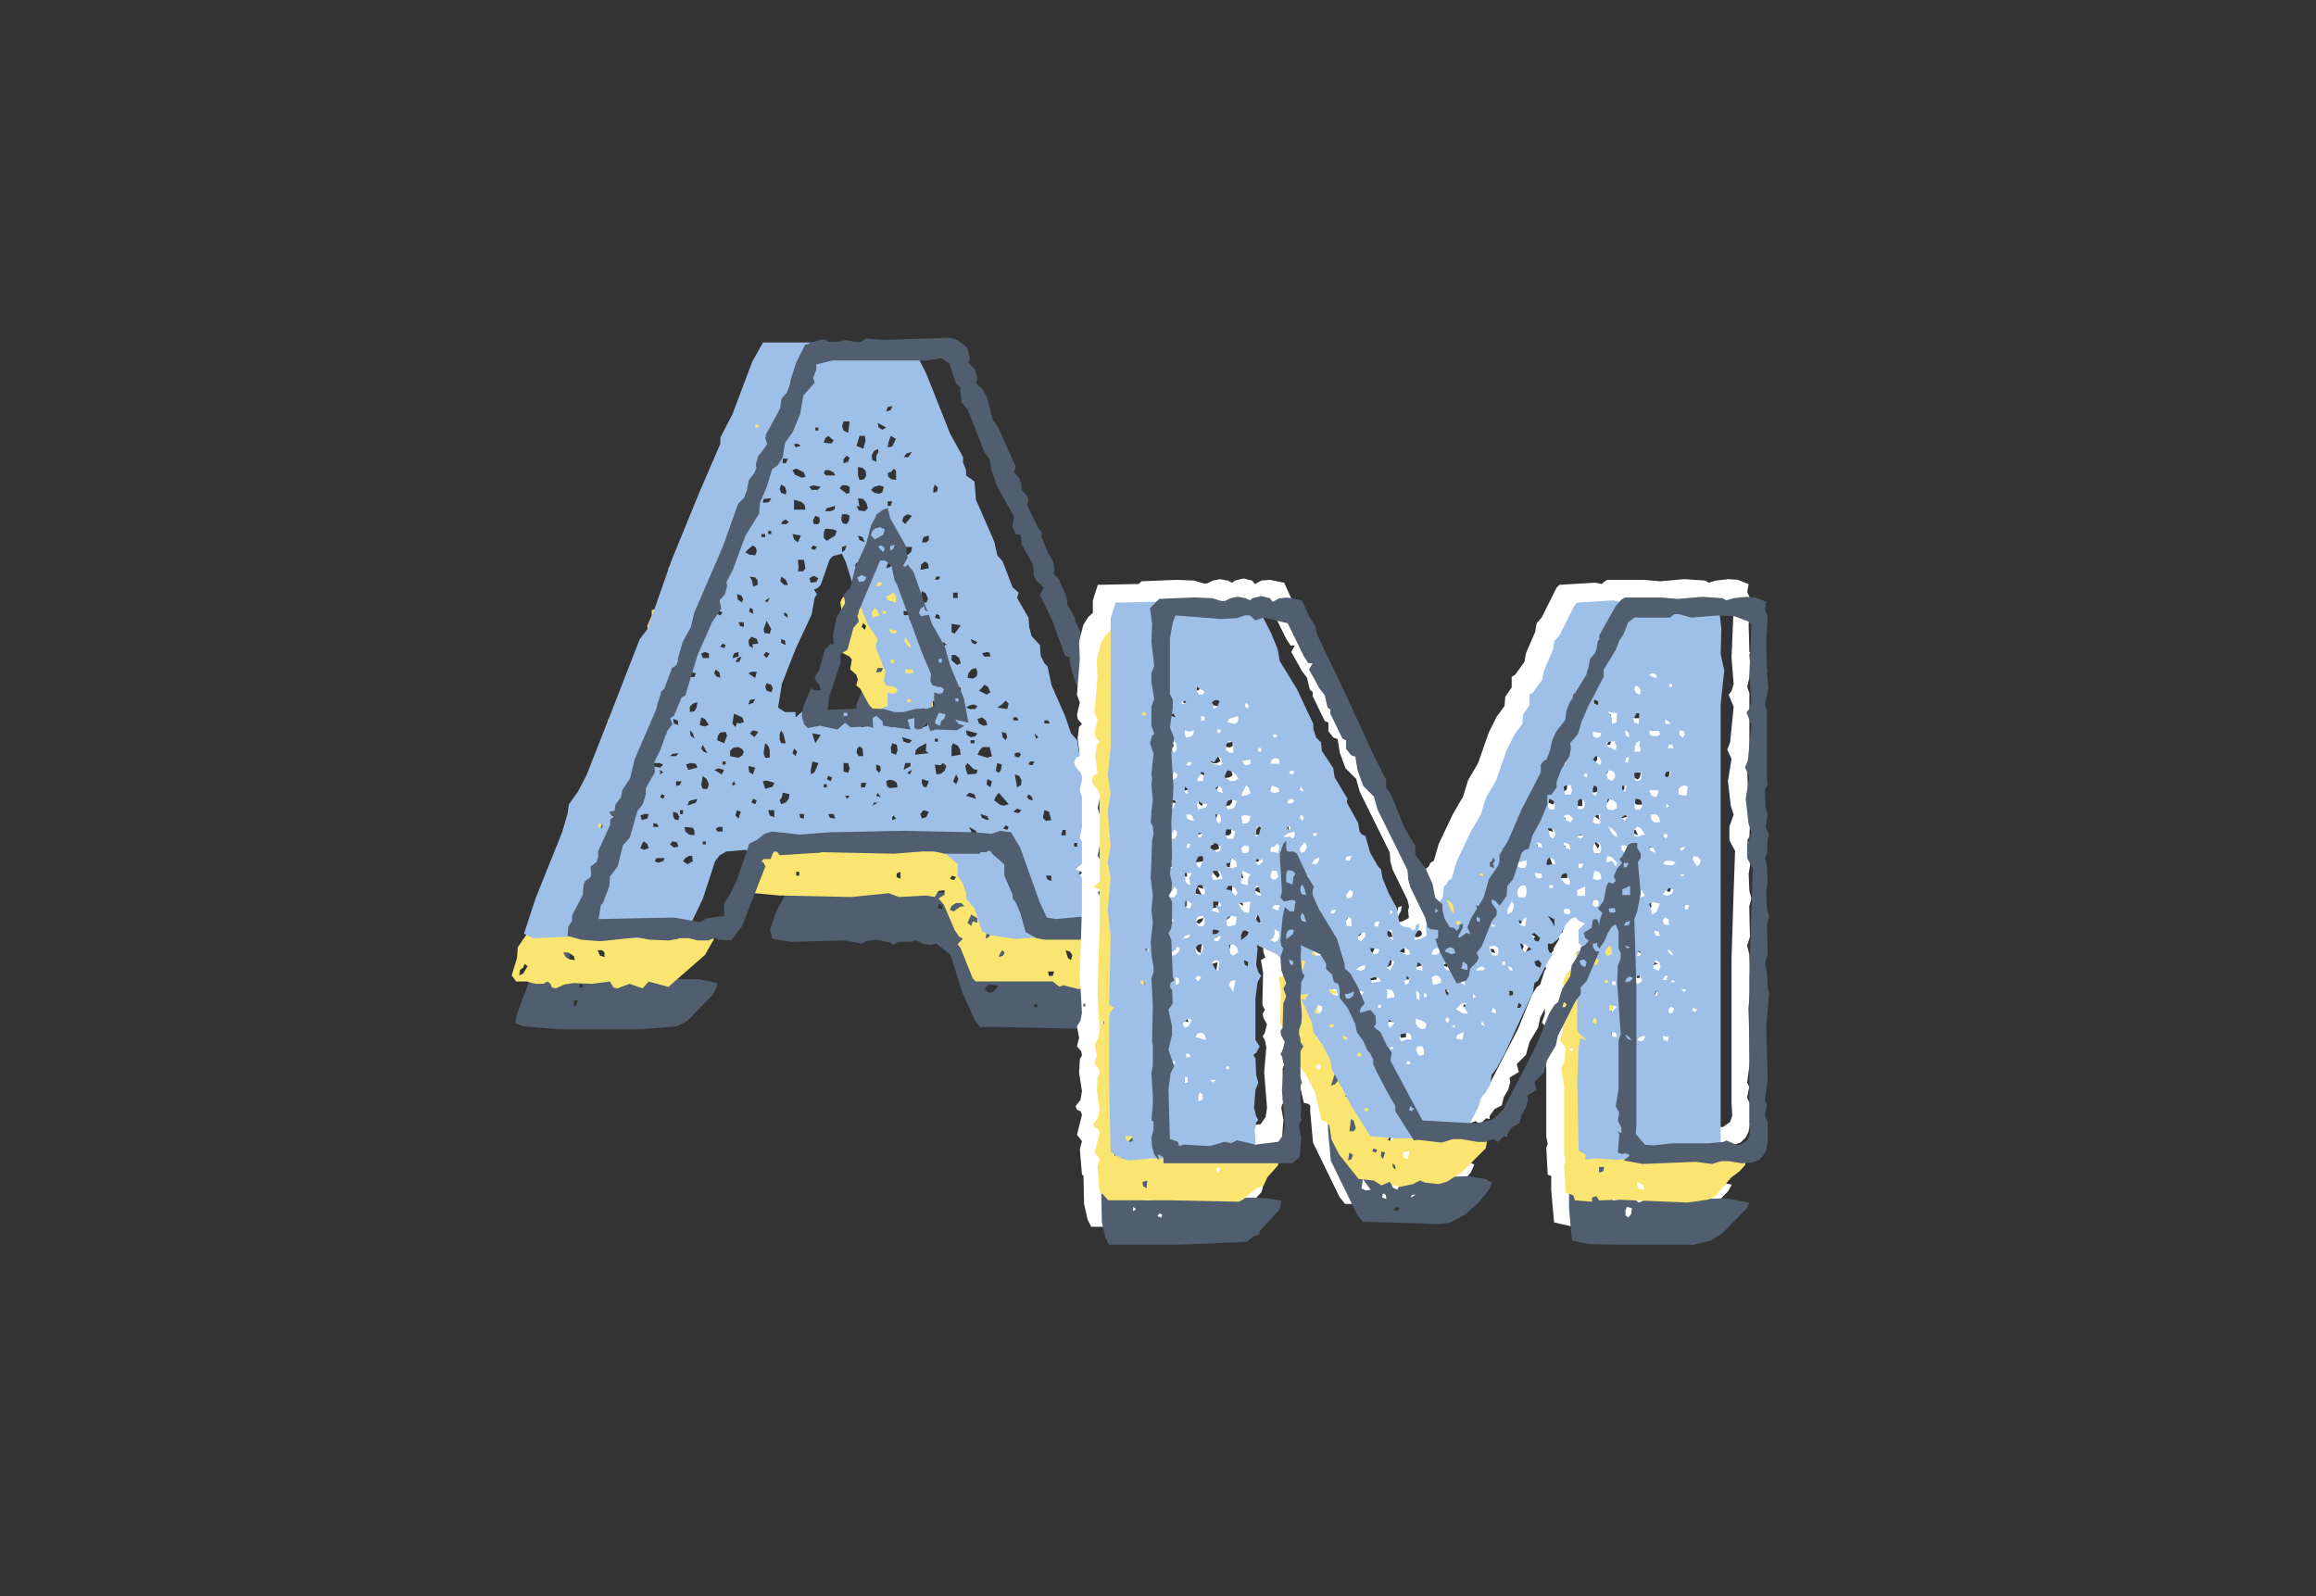
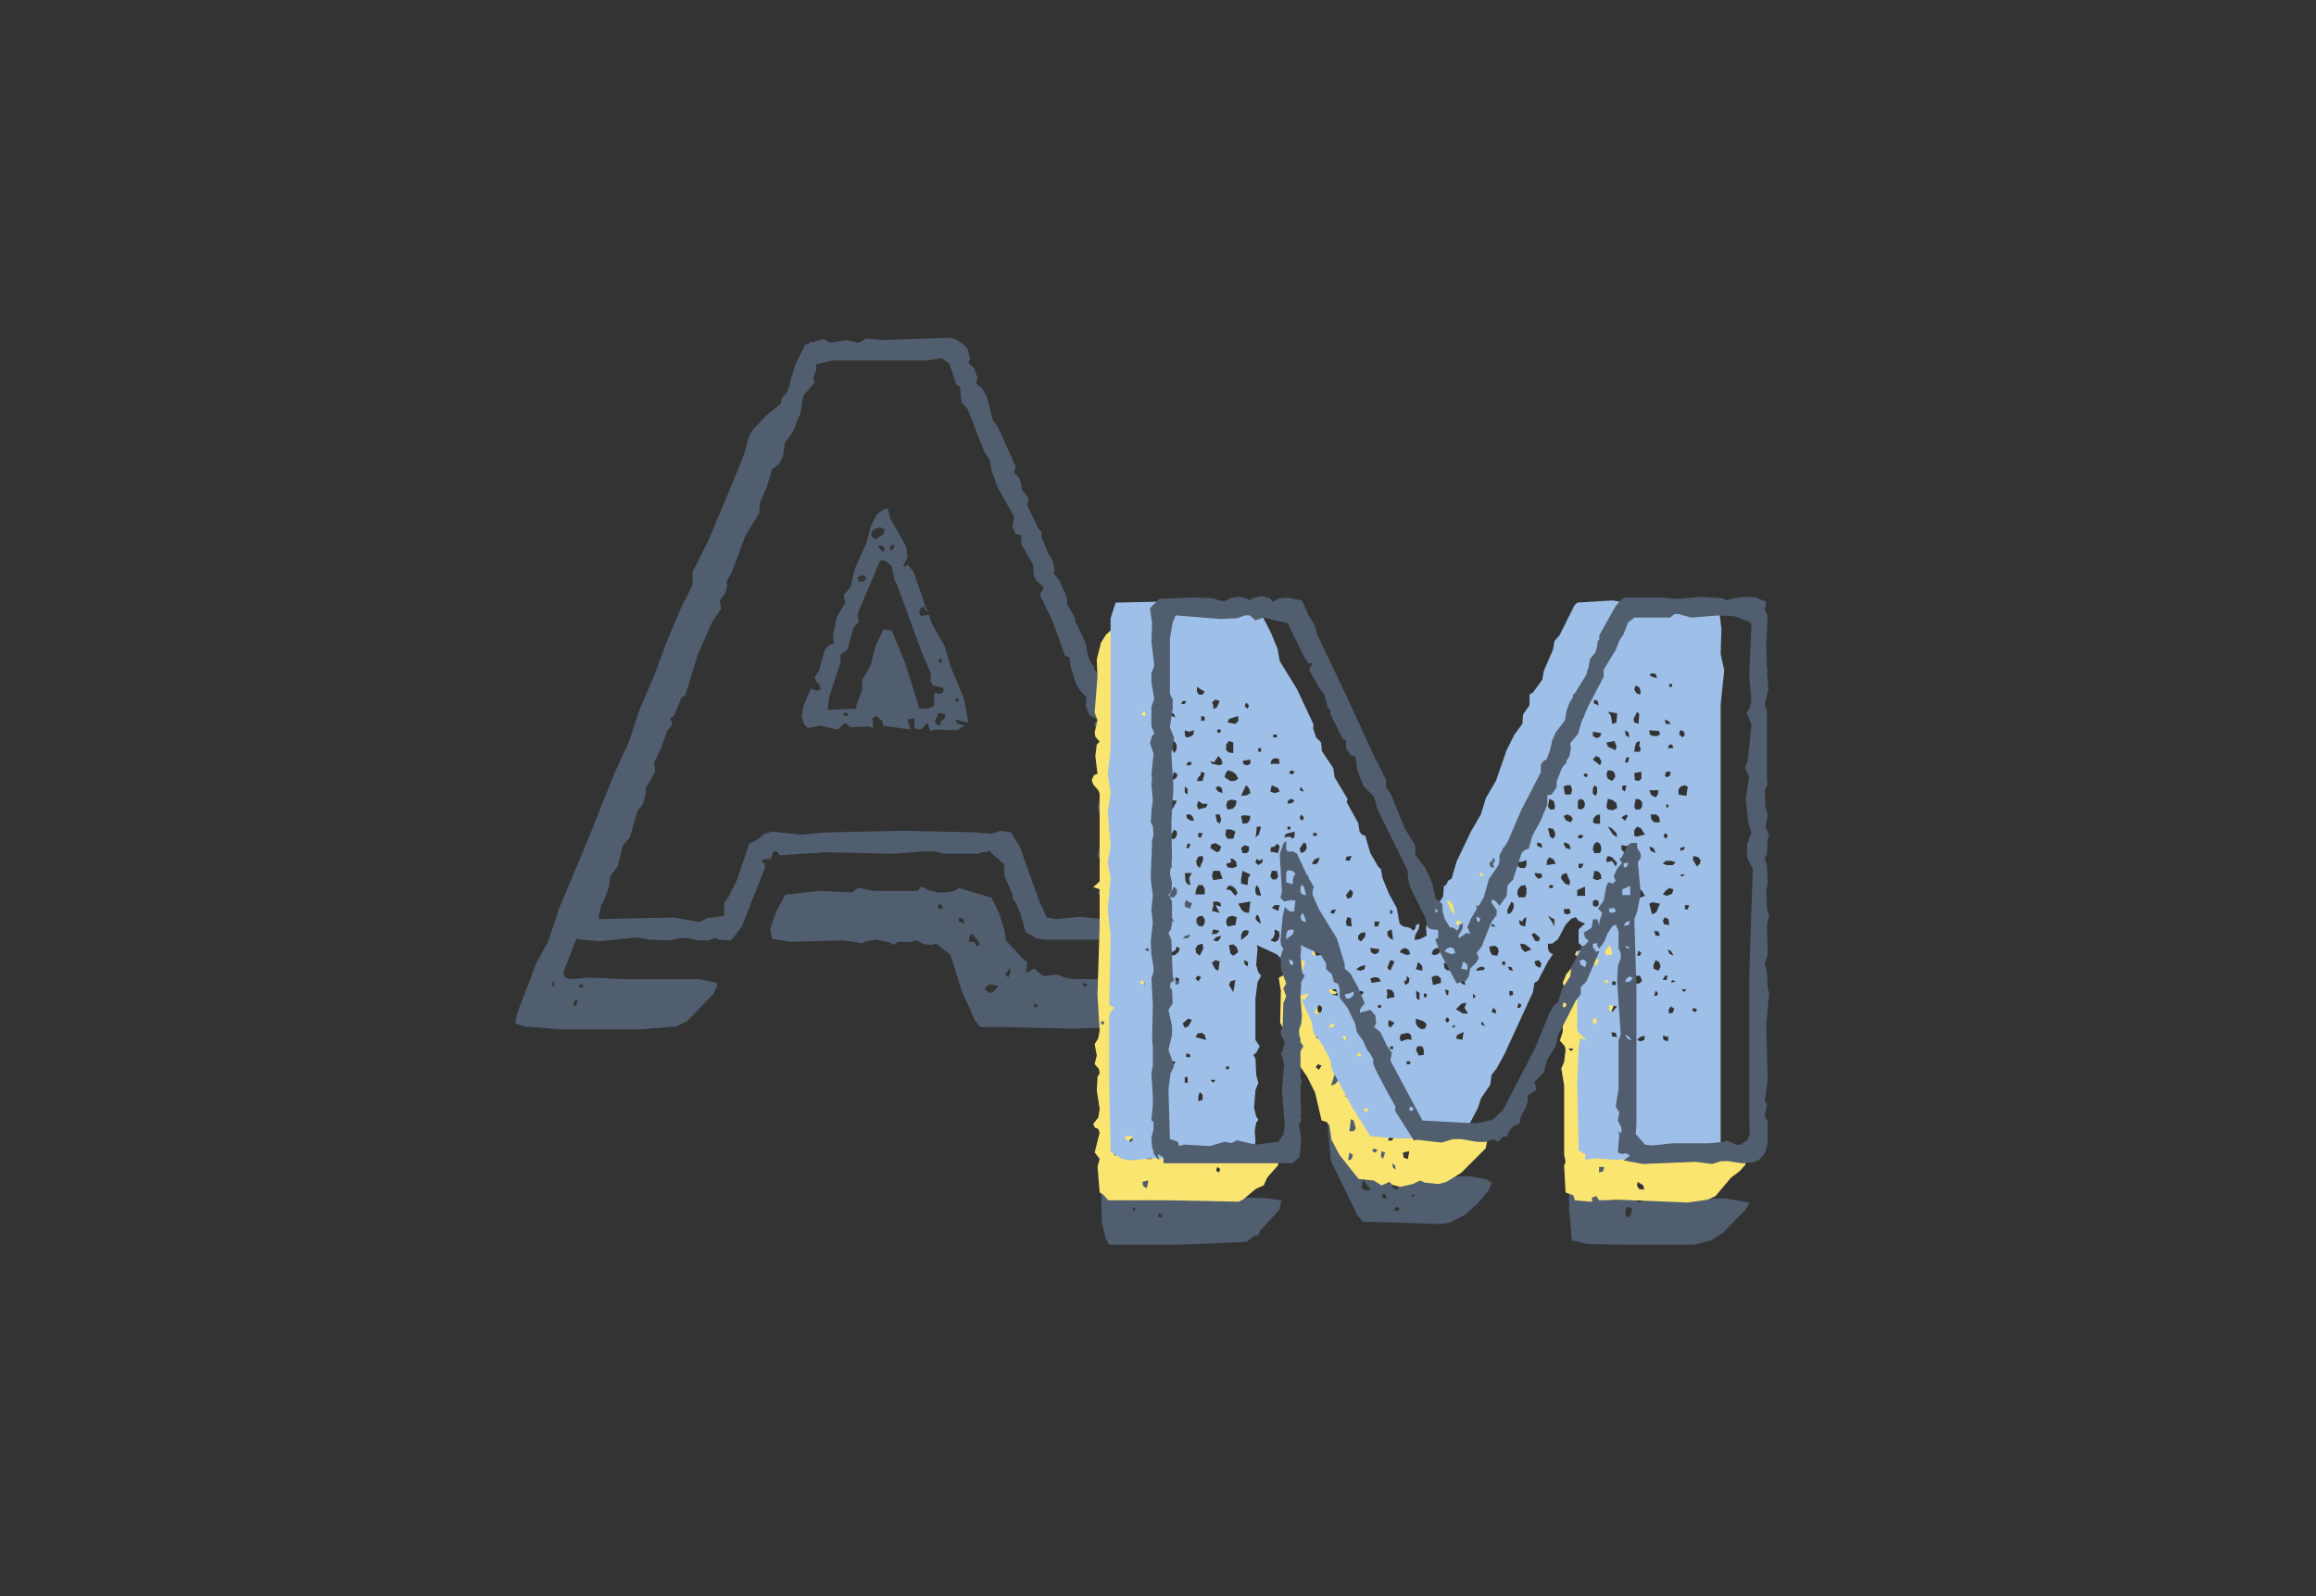
<svg xmlns="http://www.w3.org/2000/svg" viewBox="0 0 660 455" version="1.1" id="Layer_1">
  <rect x="0" y="0" width="660" height="455" fill="#333333" stroke="none" />
  <defs>
    <style>
      .st0 {
        fill: #fae571;
      }

      .st1 {
        fill: #fff;
      }

      .st2 {
        fill: #505e6f;
      }

      .st3 {
        fill: #9ebfe7;
      }
    </style>
  </defs>
  <g>
    <path d="M160.49,277.32l.65,1.3,1.3.44,5.42-.44,9.97.44h21.47l4.99,1.08v1.09l-1.08,2.17-7.37,7.59-3.03,1.52-10.19.87h-23.2l-10.19-.87-2.39-.87.44-2.6,5.64-14.74,3.25-5.86,3.25-9.76,8.02-19.08,7.59-19.08,4.12-8.89,3.25-9.76,4.12-9.54,3.25-8.89,4.12-9.76,3.47-6.94v-3.69l4.56-9.11,8.24-19.73,1.95-4.99,1.3-4.77,1.09-1.95,3.69-3.9,6.07-4.99,1.52.87-3.25,10.19-6.07,13.88-1.52,6.72-1.52,1.73-4.99,11.71v2.39l-1.52,1.95-3.25,6.72-1.73,6.29-1.3,2.17-2.82,8.02-2.82,4.34-1.3,4.99-5.21,11.28-1.52,6.51-4.55,9.54-7.81,19.73-8.02,19.08-5.64,14.31-.44,1.3ZM157.24,281.01h.87l-.44-1.52-.44,1.52ZM163.31,286.64h.87l.44-1.52h-.87l-.44,1.52ZM165.04,281.44h1.08v-.87h-1.08v.87ZM292.33,277.32l2.39-1.3,2.6,2.17,3.9-.43,2.17.87,2.6.44h11.06l2.38-1.09,2.39-.22,1.08.87,2.39.65h9.76l2.17,1.3-1.09,2.17-3.03,3.69-3.9,3.47-1.3.44-.65,1.95-21.03.87-20.17-.44h-6.72l-1.52-1.95-3.69-8.24-3.25-10.41-4.12-3.25-1.3.43-2.17-.22-2.17-1.08-1.52.43h-3.69l-1.3.87-.87-.65-4.12-.87-2.82.44-1.09.65-5.21-.87-15.18.43-5.21-.87-.65-2.6,1.74-5.2,2.6-4.77,9.76-1.09,9.33.44,1.52-1.3,4.77.87h12.36l1.08-1.3,1.95,1.09,2.6.65h2.82l2.38-.65.87-.65,9.32,2.82,2.17,4.34,1.52,4.99.44,2.82,4.99,5.42,1.09.65-.22,2.17-.22,1.09ZM261.97,201.64l-1.95,1.3-10.41.43-5.21-.65-.44-1.52,1.74-4.55v-2.82l2.38-4.12,1.3-5.21,2.39-5.2,2.38.43,3.9,9.54,3.47,11.06.43,1.3ZM268.7,259.11l-.22-1.09-.87-.43-.44,1.3,1.52.22ZM274.77,263.23l-.22-1.3-1.3-.44v1.09l1.52.65ZM276.07,268.43h1.52l.44.87.87.44.22-1.09-2.17-2.6-.65.87-.22,1.52ZM280.62,281.88l1.09,1.08,1.3-.22,1.52-1.74-2.39-.43-.87.43-.65.87ZM287.35,278.62l.65-1.52-.22-1.3-1.3,1.95.87.87ZM294.72,287.08h.87v-.87h-.87v.87ZM310.12,280.58l-1.95-.44.87,1.09,1.09-.65Z" class="st2" />
-     <path d="M224.95,101.24l-.44,2.82-1.73,4.77-3.47,6.29-1.52,5.64-1.95,4.77-2.17,3.25-.44,2.82-1.73,4.99-2.82,5.64v1.74l-.87,2.82-2.82,5.64.44,3.25-.65,1.3-4.12,5.2-.44,1.52.44.87,1.09.44-.65,2.82-1.09,2.17-3.03,3.47.22,1.74-2.6,5.64v1.52l-1.3.65-1.52,1.74-.87,2.38-1.09,5.2-1.08,2.17-1.09.87.44,3.25-2.39,2.82v2.82l-1.08.43-1.52,1.74-2.6,7.37-1.3,2.17.44,2.38-3.25,3.69-7.37,19.52-7.37,17.78,1.52,1.95,1.73,3.69,1.52-.43,1.3.22.87.65h2.82l2.82,1.3h13.88l1.3-.44.65-.87,2.38.87,9.97.87,1.09.44-2.6,4.56-10.41,9.11-5.64-1.52-1.73,1.95-3.69-1.3-3.47,1.3-1.08-.22-1.09-1.74-5.2.65-5.21-.22-2.6.44-2.38,1.08-1.09-.22-.43-1.09-.87-.65-1.09.65h-2.38l-2.39-.65h-3.03l-1.3-1.73,1.52-4.99.22-3.04,2.82-4.12,2.17-4.77,3.47-9.98,2.38-4.34,1.74-4.77,1.52-1.73-.65-1.95,1.95-1.95v-2.82l1.3-1.95,3.9-9.76,2.82-5.85v-3.69l3.25-4.34-1.09-2.82,2.39-1.52.87-1.3,1.09-6.07,1.73-1.73v-2.39l1.95-1.73.43-1.3.44-5.21.87-2.17,1.95-.65-.43-2.6,1.3-3.03v-1.52l2.39-.87.43-2.6,1.95-4.77v-3.9l2.82-1.95.87-2.17.43-4.12,2.82-3.69,1.09-2.17.87-5.42,1.09-.65,1.3-1.95.43-3.04,1.52-1.73,1.74-5.21,1.73-2.82v-2.38l1.95-2.17.87-4.77,1.3-2.82,3.04-4.56,4.12-3.69,3.9-4.99,1.3-.65,1.3.43ZM147.97,277.97l1.09-.44,1.3-2.17-.87-.65-.43,1.09-.87.65-.22,1.52ZM163.8,273.64l-.22-1.09-1.52-1.08h-1.52l.65,1.3,1.09.65,1.52.22ZM172.26,272.77v-1.3l-.65-.65h-1.3l.65,1.52,1.3.43ZM281.76,242.41l2.17,4.55,3.47,10.19,3.03,6.94,1.52,1.52,1.73.87,5.21.44h13.66l6.94-1.52,3.47.87,1.74-.87.87.65,2.38.65,5.42-.22,2.6.65-.44,2.82-1.73,1.52-1.3,1.95-.22,1.3-3.25,1.52-1.09,2.17-1.08.65-5.64.87-2.6.87-2.6-.65-4.99.44-2.17,1.08-1.52.22-4.34-1.09-1.08.44-1.95-1.52h-21.9l-.87-.87-3.47-8.67-.87-1.09,1.52-1.52-1.08-.65-1.3-1.95-3.04-7.15-1.52-1.74,1.74-1.08v-1.3l-1.74.22-1.08,1.74-2.39-.44-7.81.44-2.82-1.09-10.84,1.09-20.38-.44-11.71-1.08v-1.52l1.09-3.69,1.95-4.12.22-1.3,2.38-1.08,4.99-.65,6.29.22.87-.87,2.38.87,20.82-.44,20.82.44,8.24.44h1.3ZM226.9,249.56h.87v-1.09h-.87v1.09ZM257.69,170.63l-.22,1.3-1.3,1.52.44,1.3,1.95,1.09-.22,3.03.87,2.6,2.6,2.82-.65,2.38.44,3.04,1.08,2.6,1.52,2.17-1.09,2.38,2.6,2.17.22,2.82-1.09.44-.65,1.08-10.41-.65-4.12.22-1.95-1.95-2.6-4.77-1.09-.87.44-1.74-.44-1.3-1.73-1.52.44-2.82-.65-.87-2.17-1.09.65-1.08.22-1.74-1.09-2.17-.65-2.6.22-2.6.65-1.52-.44-2.6.44-1.09,2.82-2.82,2.82-9.76,2.17-2.82,3.25,4.12,4.99,9.54,1.73,1.73ZM246.42,179.52l.44-1.09-.87-.87-.43,1.09.87.87ZM249.67,191.67l1.52-.22.43-1.08h-1.52l-.43,1.3ZM256.61,250.43v-1.95l-1.09.44v1.09l1.09.43ZM255.74,179.96h.87v-.87h-.87v.87ZM270.7,250.43l1.08.44.65-.87-1.08-.44-.65.87ZM270.7,259.32l1.08.44,1.74-1.3,1.3-.22-.87-.87h-1.52l-1.3.87-.44,1.08ZM276.78,263.88l.43-1.3,1.3.43v-1.3l-1.73-1.08-1.09,2.38,1.09.87ZM277.21,254.12l.87,1.08,1.52-.22v-1.3l-1.3.22-1.09.22ZM280.9,267.56l1.08-.65.22-1.52-1.08.43-.22,1.74ZM284.15,263.44l2.82-2.38-1.08-.22-1.52,1.3-.22,1.3ZM284.58,272.77l1.3-.43.43-.87-.65-.65-.65.87-.44,1.08ZM300.41,276.89h-1.74l.22,1.3h1.08l.44-1.3ZM305.18,273.64l.43-1.3-.65-1.09-1.3-.43.65,2.17.87.65Z" class="st0" />
-     <path d="M259.47,97.55l4.56,9.11,6.72,16.91,3.69,6.72v1.52l.87,2.17v1.52l2.39,1.73.43,5.21,5.21,11.93.87,3.9,1.52,1.74,2.82,7.37,1.74,1.52-.44,1.52,3.25,5.64.22,2.82.65,2.39,2.39,2.6.22,3.04,1.08,2.17.87.87,1.08,5.21,3.9,8.89,1.73,4.99,1.74,1.95.43,3.04,1.09,2.38,2.17,3.04,1.09,5.42.87,2.39,2.82,3.69v3.25l1.74,1.95,3.03,10.19,3.9,9.33,3.47,9.76-.87.87-2.38.65h-4.99l-7.81.87-4.99-.87h-7.81l-9.32.65-7.37-1.09-2.17-1.08-2.17-6.51-2.39-2.82v-1.73l-.87-2.39-1.52-2.38v-3.25l-3.47-3.03-.65-1.09-1.09.65h-1.3l-3.25-1.08-1.3.87h-20.82l-10.62-.65-7.37.22-2.82.87-8.02-.87-5.2.44-1.95,1.09-1.3,1.73-3.47,10.62-5.2,10.84-.87.44h-21.25l-10.63-.44-10.41.44-2.6-1.3,3.25-9.98,7.59-18.87,1.52-5.2.44-2.82,2.6-3.69,2.38-4.55,7.59-19.3,7.59-19.52,2.17-2.82,6.94-19.74,7.81-19.08,6.07-14.09v-1.74l3.47-6.72,5.64-14.96,3.04-5.42h42.07ZM170.34,235.69l1.09.44.43-.87-1.08-.65-.44,1.09ZM173.6,231.35l.65,1.08,1.08.44,1.09-.44-.44-1.3h-1.08l-1.3.22ZM178.37,226.8h1.52l.22-.87h-1.73v.87ZM178.8,237.42l1.3-.87v-.43h-1.3v1.3ZM182.49,232.43l.44,1.3,1.52-.43.44-1.3h-1.3l-1.09.43ZM182.49,241.76l1.09.43,1.3-.43-.44-1.3-1.08-.65-.44.87-.44,1.09ZM184.01,224.84l.22-1.3-.87-.87-.44,1.3,1.09.87ZM185.74,218.34l2.39.44.87-.87-1.09-.43h-1.52l-.65.87ZM186.18,235.69h1.52l-.44-.87-1.08-.22v1.09ZM186.61,245.44l.87.44,1.52-.44.43-.87h-2.38l-.44.87ZM187.26,200.78l1.74.43-.44-1.08-.87-.22-.44.87ZM187.26,211.4l2.82-2.38-1.52-.87-1.3,1.74v1.52ZM188.13,220.72l.87-.65-.87-.65v1.3ZM188.13,227.23l.87.43.43-.87-.87-.43-.43.87ZM190.95,215.52h1.73l.65-.87-1.73.22-.65.65ZM190.95,240.67l1.08.87,1.3-.22-.44-1.3-1.3-.22-.65.87ZM193.33,206.63l-.22-1.3-1.3-.43.22,1.3,1.3.44ZM193.33,233.73l.22-.87-.43-1.09-1.3-.43v1.3l.44.87,1.08.22ZM192.68,223.98l1.09-.22.43-1.09h-1.52v1.3ZM193.77,232h.87v-1.09h-.87v1.09ZM194.63,245.44l1.3.87,1.52-.87-.22-1.52h-.87l-1.08.65-.65.87ZM195.07,191.88l.43,1.08h2.39l.43-1.08-2.17-.44-1.08.44ZM197.89,238.07v-1.3l-.44-.87-2.38-.22.22,1.3,1.08.87,1.52.22ZM195.5,217.9l.65,1.52,2.6-.65-.44-1.09-1.52-.22-1.3.43ZM195.93,229.61l2.38-.87.44-1.09-2.39.65-.43,1.3ZM196.58,202.94l1.3-.22.65-1.09.22-1.52-1.3.43-.87.87v1.52ZM197.89,210.53l-.44-1.52-.87-.87.22,1.52,1.09.87ZM198.32,183.86v-1.3h-1.3l.22,1.09,1.08.22ZM199.4,206.63l1.3.44,1.3-.44-1.09-1.73-1.09-.44-.43,2.17ZM199.83,186.25l.44,1.3h1.74v-1.3l-1.09-.44-1.09.44ZM201.57,214.65l-1.3-2.39-.44,1.09.65.87,1.09.44ZM200.27,224.84h1.3l.44-1.3-.65-1.52-1.09-.87-.44,2.6.44,1.08ZM200.27,168.9l.44,1.3,1.3.22v-1.52l-1.3-.44-.44.44ZM200.27,240.67h.87v-.87h-.87v.87ZM205.26,193.19l-.22-1.52-1.09-.87-.43,1.09.65.87,1.08.44ZM206.34,219.42l-1.52-.44-1.3.44,2.17,1.3.65-1.3ZM203.95,236.12l.44.87h1.52v-1.3h-1.08l-.87.44ZM204.39,174.97l.87.43.65-.87-1.08-.44-.44.87ZM204.39,210.96l1.95.87.87-2.17-.44-1.09-1.52.22-.65.87-.22,1.3ZM205.26,184.29l1.09.44.43-.87-.87-.43-.65.87ZM205.91,217.9h.87v-.87h-.87v.87ZM208.07,215.52l2.39.44,1.08-.65.44-1.09-.65-.87-1.09-.44-1.3.22-.87.87v1.52ZM209.16,153.07l.44-1.09-.87-.65-.43,1.09.87.65ZM210.46,185.81l-1.3.44-.44,1.3,1.74-.44v-1.3ZM209.6,207.28l.43-1.3.87.22,1.09-.43-.44-1.3-2.38-1.09-.44,2.82.87,1.09ZM208.73,223.11v.87l.87-.43-.44-.87-.44.44ZM209.6,154.59h.87v-1.08h-.87v1.08ZM209.6,188.63h1.08l.65-1.52-1.09.44-.65,1.08ZM210.46,233.3l.65-1.95-1.09-.44-.43,1.52.87.87ZM211.33,171.72l.44-.87-.44-1.09-1.3-.44.22,1.52,1.09.87ZM211.98,178.66v-1.3h-1.52l.43,1.08,1.09.22ZM212.41,157.4l1.08.65,1.74.22.43-1.08-.22-1.09-.87-.65-1.09.87-1.08,1.08ZM213.28,182.56l.22,1.52,1.09.65-.22-1.09,1.74-.22-.44-1.3-1.52-.65-.87,1.08ZM215.23,193.19l.43-1.74h-1.52l-.87.44.87.65,1.09.65ZM213.28,200.78l1.3-.44.65-1.09-1.52.22-.43,1.3ZM214.58,220.72l.65-1.95-1.95-.44.22,1.73,1.09.65ZM214.58,174.97v-1.3l-.87-.44-.22,1.09,1.09.65ZM214.15,140.49l1.52-1.74-1.95-1.08v1.73l.44,1.09ZM214.58,167.16l1.3-.43v-1.3l-.65-.87-1.52-.22.65,1.3.22,1.52ZM213.71,209.02l1.3,1.08,1.09-1.52-1.52-.44-.87.87ZM214.15,228.75l1.09.44.43-1.09-1.08-.44-.44,1.09ZM215.23,121.84h.87v-.87h-.87v.87ZM216.97,135.5l2.39-.65v-1.74l-1.95,1.09-.44,1.3ZM216.97,153.07h1.09v-.87h-1.09v.87ZM217.4,143.31l1.73-.22.65-1.09-2.17.22-.22,1.09ZM217.4,222.67l.65,2.17,2.17-.65.43-1.08-2.17-.65-1.08.22ZM219.35,180.61l.43-1.3-1.3-2.39-.87,2.39.22,1.08,1.52.22ZM218.48,187.55l.87-1.3-1.09-.44-.65.87.87.87ZM218.05,215.96h1.3v-2.17l-.44-1.3-.87-.65-.44,2.82.44,1.3ZM218.05,124.66l.43,1.52h.87l.43-1.52-.43-.44h-.87l-.43.44ZM218.05,171.28l.65.44.65-1.3-.87.44-.43.43ZM219.79,197.31l.44-1.09-.44-1.08-1.3-.44-.43,1.09.43,1.08,1.3.44ZM218.92,152.2h.87v-.87h-.87v.87ZM220.65,232.87v-1.95h-1.73l.44,1.52,1.3.44ZM231.93,168.03l.87,1.3-.65,1.09-.87,4.77-4.56,9.76-3.9,9.97-1.09,6.72,1.95,1.3h3.03v1.52l1.74-1.52,1.08-.44,16.48.44,4.77-.87,2.17-.87v-3.9l1.3.43,1.08-.22.44-1.09-.87-.65-2.39-.44-.65-1.3.44-2.6-2.82-7.15.65-2.17-2.82-4.12-3.03-7.37-3.25-10.41-1.09-2.38-2.6.65-.87.87-2.6,7.37-.87.87-1.08.44ZM223.91,140.92l.22-.87-.43-1.3-1.09-.65-.43,1.3.43,1.09,1.3.43ZM223.91,211.83l-.65-2.6-.65-1.09-.43,1.09v1.52l.43,1.09h1.3ZM222.6,229.18l1.3-.44.87-1.09.22-1.3-1.95-.44-.22,1.3-.65.87.43,1.09ZM224.56,166.73l-.65-1.52-1.3-.87-.22,1.3,1.09,1.09h1.08ZM222.6,149.38h1.52l.65-.65-.87-.65-.87.43-.44.87ZM223.91,183.86l-.22-1.3-1.09-.43v1.08l1.3.65ZM223.04,132.03h.87l.65-1.3h-1.52v1.3ZM223.47,175.4l1.08.65-.22-1.08-.87-.44v.87ZM226.72,118.16l.44-1.52-.87-.87-.44,1.52.87.87ZM225.86,133.98l.65,1.3,1.95.87,1.08-.22-.43-1.3-2.17-1.08-1.09.43ZM227.37,154.59l.87-1.95-2.38-.43.44,1.52,1.08.87ZM226.72,215.52l.44-1.3-.87-.87-.44,1.3.87.87ZM226.72,127.48l1.52-.44-1.08-.65-.87.22.43.87ZM226.29,145.26h3.25l-.22-1.3-.87-.87-2.17-.65v2.82ZM227.37,162.83h1.52l.65-.87-.43-2.39h-1.74l.22,2.17-.22,1.09ZM229.11,233.3v-1.3h-1.3l.22,1.08,1.09.22ZM230.63,138.75l.65.87h1.73l.87-.87-2.17-.43-1.08.43ZM230.63,164.78l.43,1.3,1.52-.22.65-1.08-1.3-.65-1.3.65ZM231.06,156.32l1.09.43.65-.87-1.09-.44-.65.87ZM231.06,220.72l1.09-.65,1.09-2.6-1.74-.44-.44,2.39v1.3ZM232.36,211.83l1.52-2.39-2.39-.43.44,1.52.43,1.3ZM231.93,149.38h1.3l.43-.87-.22-1.08-1.09-.44-.65,1.3.22,1.09ZM232.36,122.71h.87v-.87h-.87v.87ZM234.75,126.18l2.17.22.65-.87-1.52-1.3-.87.65-.43,1.3ZM234.75,134.85l.65.65h2.6l-.43-.87-1.3-.65h-1.09l-.43.87ZM235.62,154.15l2.38-1.52.44-1.3-.87-.43-2.39-.22-.43,1.09v1.52l.87.87ZM238,206.63l-1.52-1.95-1.3-.22-.43,1.09.43.87,1.3.43,1.52-.22ZM234.75,224.41h.87v-.87h-.87v.87ZM235.18,145.69h1.52l1.08-.43.22-1.09-2.38.65-.44.87ZM235.62,222.02l1.09.65.43-1.08-1.08-.44-.44.87ZM238,233.3l-.43-1.3h-1.52l.43,1.08,1.52.22ZM239.3,139.19l1.95,1.52.87-.22v-1.74l-.87-.43h-1.3l-.65.87ZM241.25,149.38l.65-.87.22-1.52-.87-.43h-1.3l-.22,1.52.44,1.08,1.08.22ZM241.69,123.36l.43-3.25h-1.73l-.44,1.3.44,1.3,1.3.65ZM239.95,157.4l.87-.65.43-1.3-1.3.44v1.52ZM240.39,132.03l1.3-.44.43-1.09-.87-.65-.87,1.09v1.09ZM240.39,219.86l1.3.44.43-1.3-.43-1.52h-1.3v2.38ZM242.12,226.8h-1.3l.65.87.65-.87ZM243.64,161.52h1.3l.44.87,1.3-.43.22-1.09-.43-1.3-1.74.44-.87.65-.22.87ZM244.07,127.04l1.95.87.65-2.39-.22-1.3h-1.52l-.43,1.52-.44,1.3ZM244.07,144.18l.65,1.3,1.74.22.87-.87-.44-1.52-.87-1.09-1.52-.22.43,2.38-.87-.22ZM246.02,215.52l-.22-2.17-.87-.65-.65.65-.22,1.08.65,1.09h1.3ZM244.94,136.8l1.3-.22.65-1.08-.22-1.3-.87-.87-1.3-.22v2.39l.43,1.3ZM246.46,154.59l-.65-1.52-1.3-.44.43,1.3,1.52.65ZM245.37,207.28l1.09-.22.43-.87v-1.3h-1.52l-.44,1.3.44,1.09ZM245.37,224.41h1.09l.43-1.3h-1.52v1.3ZM248.19,139.62l1.09.87,1.3.22.87-.43.43-1.52-1.3-.43-1.52.43-.87.87ZM249.71,131.6v-1.74l.65-1.08-.22-.87-1.09.65-.65,1.3.22,1.3,1.08.44ZM250.58,158.27l.22-1.08-.87-1.3-1.3-.44-.22,1.3.65,1.09,1.52.43ZM248.63,176.05l1.95-.65-.44-1.3-.87-.87-.87,1.3.22,1.52ZM248.63,229.61l1.52-.87h-1.09l-.43.87ZM249.71,149.38l1.52-.22.22-1.08-.44-1.09-1.3-.43v2.82ZM249.71,167.16l1.3-.22.44-.87-1.3-.22-.44,1.3ZM250.58,220.29l.43-.87-.22-1.09-1.09-.44v1.52l.87.87ZM249.71,226.8l1.3.44-.87-1.3-.44.87ZM252.53,121.84l-2.38-1.3.22,1.3,1.09.65,1.08-.65ZM251.45,174.97h1.08v-.87h-1.08v.87ZM252.53,117.29l1.3-.43.44-1.09-1.3.22-.44,1.3ZM252.53,151.33l.87,1.95.87.65,1.52.22v-1.3l-.65-1.3-1.3-.65-1.3.43ZM252.53,161.96l1.3-.44.44-1.52-1.3.65-.44,1.3ZM252.53,169.98l.44,1.09,2.38.65v-1.74l-.65-1.08-1.09.65-1.09.43ZM252.53,222.67l.22,1.3.65.65,2.38-.22-.22-1.3-.87-.65-1.3-.22-.87.43ZM254.26,207.28l.22-1.09,1.3-2.17-1.95-.65-1.08,2.39.22,1.08,1.3.44ZM252.96,127.48l1.3-.22,1.08-2.17-1.52-.87-.65,1.95-.22,1.3ZM252.96,134.85l.22,1.08.87.65,1.3.22v-2.6l-.65-.65-.65.87-1.09.44ZM252.96,144.18h.87l.44-1.3h-1.3v1.3ZM255.78,179.74l-2.38-.43.43,1.08,1.09.22.87-.87ZM253.83,189.07h.87v-1.09h-.87v1.09ZM255.35,215.09l.44-1.3-.22-1.52-1.3-.43-.44,1.3.22,1.52,1.3.43ZM254.26,232.87v.87l1.08-.43-.65-.87-.44.44ZM257.95,149.38l1.95-2.39-1.3-.43-1.08.65-.44,1.3.87.87ZM257.08,156.32l.44,1.95,1.3-.22.87-.87.22-1.3h-1.52l-1.3.44ZM259.9,210.96l-2.82-.87.44,1.3,1.52.44.87-.87ZM257.52,130.3h1.3l1.09-1.52-1.52.44-.87,1.08ZM257.52,174.1v1.3l1.73-.22-.22,1.3,1.3-.22.43-.87v-1.3l-1.08-.43-.87.65-1.3-.22ZM257.52,219.42l1.95-1.09v-.87h-1.52l-.22,1.08-.22.87ZM259.47,184.73v-.87l-1.52-2.38-.22,1.3.87,1.08.87.87ZM257.95,167.16l1.3-.22.65-.87v-1.09l-.87-.65-.87,1.09-.22,1.73ZM257.95,191.88h2.17l.22-1.09h-2.39v1.09ZM258.6,200.12h.87v-.87h-.87v.87ZM258.6,220.29l.65.43.65-1.3-.87.43-.44.44ZM260.77,215.09l3.9-.43-.87-.65.22-2.17-2.17,1.08-.87.87-.22,1.3ZM262.29,162.39l2.39-.43-.22-1.3-.87-.65-1.08.87-.22,1.52ZM264.02,171.72l.44-1.09-.65-1.52-1.09-.65-.44,2.39.44.87h1.3ZM264.67,205.76l-2.39-.44v1.3l.87.65,1.08-.44.44-1.08ZM262.72,233.3l1.3-.44.65-1.52-1.52-.44-.87,1.09.44,1.3ZM262.72,154.59h1.3l.65-.65v-1.3l-1.52.44-.44,1.52ZM264.02,224.41l.65-1.74-1.95-.65v1.3l.44.87.87.22ZM265.54,201.64l1.3.44,1.3-.22.65-1.08-1.3.22-1.52-1.3-.44.87v1.09ZM265.98,140.49l1.08-.44.22-1.08-.87-.87-.43,1.09v1.3ZM266.41,165.21h1.09l.44-.87h-1.09l-.44.87ZM266.41,176.05l1.52.44-.22-1.09-.87-.43-.44,1.08ZM267.28,184.29v-1.52l-.87-.65v1.52l.87.65ZM266.41,191.45l.87,1.74.87-1.09.22-1.73-1.3.22-.65.87ZM266.41,211.4h.87v-.87h-.87v.87ZM266.41,217.9l.44,2.82,1.3-.22,1.08-.87.44-1.3-.87-.87-.87.65-1.52-.22ZM268.79,184.29l.87-.65-.87-.65v1.3ZM272.05,180.61l1.73-2.39-2.6-.43v2.38l.87.44ZM271.18,186.68v1.52l1.52,1.3,1.09-.43-.44-1.52-1.08-.87h-1.09ZM271.18,215.52l2.6-.44-.22-1.52-.65-1.08-1.3-.65-.44.87v2.82ZM271.61,170.42h1.3v-1.52h-1.3v1.52ZM271.61,207.28h1.3v-1.52h-1.3v1.52ZM272.48,223.54l.65-1.52-.65-1.3-.87,1.95.87.87ZM272.48,197.96l1.3-.44v-1.52l-1.3-.44-.43,1.3.43,1.09ZM273.35,204.9l-.22-.87-1.08.44,1.3.44ZM275.73,220.72l2.6-.22.22-1.08-1.09-.22-1.73-1.73-.65.87.22,1.09.44,1.3ZM275.3,201.64l1.09.44h1.52l.65-.87-1.09-.43-1.08.22-1.09.65ZM278.55,209.02l-3.25-.87.22,1.3,1.08.65,1.3-.22.65-.87ZM275.3,226.8l2.82.87-.43-1.3-1.52-.44-.87.87ZM275.73,193.19l1.52.22,1.09-.65.22-1.08-.44-1.3-1.3.43-.87,1.09-.22,1.3ZM276.6,238.51l1.95-.44-.44-1.3-1.95-1.09.65,1.3-.22,1.52ZM278.55,182.99l-1.95-.87.44,1.08.87.44.65-.65ZM276.6,211.83h1.09v-.87h-1.09v.87ZM278.55,204.9l.44,1.3,1.3.65,1.09-.22-.44-1.3-1.08-.87-1.3.44ZM278.55,215.09l2.82.87,1.3-.44-.65-2.6h-1.95l-.87.87-.65,1.3ZM278.99,196.87l2.17,1.09,1.08-.65-.65-1.52-1.08-.65-.65.87-.87.87ZM281.81,233.73l-.44-1.08-1.95-.65.44,1.08.87.44,1.09.22ZM279.85,186.25l.65.87h1.73l-.22-1.09-.87-.22-1.3.44ZM282.24,224.41l.44-1.74-1.3-.65-.22,1.52,1.08.87ZM281.37,240.67h.87v-.87h-.87v.87ZM283.32,228.1l1.73,1.3,1.09.22,1.3-.43-2.82-3.25-.87,1.08-.43,1.09ZM284.62,220.29l.65-.87.22-1.52-1.3-.43-.44,2.17.87.65ZM284.19,201.64l2.82.44.44-1.52-.87-.87-1.08,1.09-1.3.87ZM286.57,210.96l.44-.87-.22-1.08-1.3-.44.22,1.52.87.87ZM285.93,236.12l1.08.43.44-.87-.87-.44-.65.87ZM288.74,205.33h1.52l-.44-.87h-1.08v.87ZM288.74,231.35l1.52.43.87-.87-1.3-.43-1.08.87ZM289.18,214.65v.87l1.09.44.65-.87-.44-.65-1.3.22ZM289.83,224.41l1.09-.65.22-1.3-.65-1.3-1.3-.44.44,2.39.22,1.3ZM292.65,227.23l.65.65,1.09.22-.44-1.09-.87-.65-.44.87ZM293.08,217.9l1.08.22.65-1.09h-1.3l-.43.87ZM295.25,210.53l.65-.44-1.09-1.08.44,1.52ZM299.58,233.73l-.65-2.38-1.3-.44-.43,2.17.87.87,1.52-.22ZM297.63,206.19h1.52l-.44-.87h-1.09v.87ZM299.58,251.08v-1.52h-1.52l.44,1.09,1.08.43ZM302.4,238.07h1.3v-1.52h-.87l-.44,1.52ZM306.09,241.32h.87v-1.08h-.87v1.08ZM307.39,249.13l1.52.44-1.09-1.3-.44.87Z" class="st3" />
    <path d="M231.53,97.55l2.82-.87,1.09.22.65.65h1.3l3.9-.65,2.6.65h1.08l1.95-1.09,4.56.44,19.3-.65,1.95.65,2.17,1.52.87,1.09.65,2.6-.44,1.3,1.74,1.74.87,2.6-.44,1.3v.22l1.74,1.52,1.3,2.17,1.73,6.72,1.52,2.17,4.99,11.06-.43,1.73,1.52,1.74.22.87h.22l.22,2.39,1.52,1.73.44,1.09-.44,1.52,3.25,6.72.87.87v1.52l1.95,4.77,1.3,1.95.43,2.38-.22,1.3,1.52,1.73,1.52,3.47.22.22v.22l.43,1.09.22,2.17,2.17,3.69v.87l2.82,5.86.22.87.22.22v1.09l.87,3.25.65,1.08.65.65v.65l1.08,1.52.44,2.6,1.3,2.17,3.25,9.32,2.6,4.12,1.95,4.56,3.47,10.19,1.3,2.38-.22,1.3,1.73,2.17v1.52l1.74,3.69,4.34,9.54,1.52,5.42,4.34,9.33,1.52,5.2-1.3,1.95-13.23.44-1.52-.44-1.3.22-2.6-.43-2.82.43h-21.69l-2.38-.43-3.03-1.74-1.52-5.42-1.3-3.03-.87-1.09v-1.08l-2.17-4.99-.22-.44v-3.25l-3.47-3.03-.44-.65-.43-.22-.87.43h-1.52l-.22.44h-10.19l-2.6-.65h-3.69l-8.02.65-20.6-.44-.65.22h-1.09l-10.19.65-.87-1.09h-.87l-.87,2.17h-1.95l-.65.65.65.44.44,1.08-6.72,17.13-3.03,3.9-3.69-.22-.43-.43h-.65l-1.74.65h-3.03l-2.6-.65h-2.6l-.43.22-2.6.44-5.42-.22-3.47-.65h-.22l-10.41,1.09-5.42-.44-3.9-1.08.22-2.6,1.08-1.74v-1.52l3.04-5.85.22-2.82.44-1.09,1.52-1.08.22-.87-.22-2.17,1.73-1.3.44-1.3v-1.74l3.47-7.59v-1.52l.87-.65.22-.87.44-2.82,1.52-1.95.44-2.17,2.17-3.25,1.3-5.42,6.07-14.09,1.52-5.21.87-.87,2.17-5.85,1.3-.87.44-1.3v-.65l1.3-4.56,2.38-4.34.87-3.9,8.24-19.08,4.34-12.15,1.74-1.73.44-1.3.22-.44.65-3.25,1.52-1.95.65-1.52-.22-.87.65-2.38,2.17-2.82.43-.87v-1.3l-.43-1.09,4.12-7.59.43-2.82,1.52-1.73.87-2.39.22-1.3,1.52-4.77,2.6-5.2,1.08-.22.22-.44h.87ZM232.61,103.84v1.52l-.87,2.39.44,1.3-3.25,3.69-.87,5.2-2.17,5.21-2.17,3.03-.65,4.12-1.3,2.17-1.74,1.3-1.52,4.99-1.95,4.56-.22,3.03-3.9,6.29-3.69,9.98-1.73,3.25.22,1.09-.65,2.38-1.52,1.74.44,2.38-2.6,3.9-4.12,9.32-3.47,11.49-1.09.65-2.17,5.2-1.08.65.65,1.74-1.52,1.95-1.95,5.42-1.74,3.47.22,2.82-2.6,4.56v1.74l-.87,2.82-1.52,1.95-2.17,7.59-1.95,2.17-1.52,6.07-2.17,2.82-.22,2.82-1.74,4.56-.65.87-.65,3.9,21.47-.44,7.37,1.3,1.95-1.09,4.99-.65v-3.69l1.52-2.17,2.17-4.55,3.47-10.19,2.17-1.09,2.17-1.73,2.17-.65,8.02.87,8.02-.65,21.25-.43,20.6.43,4.55.44,2.6-.87,3.04.43,2.6,4.34,5.42,15.18,2.17,4.77,2.6.44,6.94-.65,10.19,1.08,6.72-.43,4.12,1.08,2.82-.43,1.09-.65.87-2.39-1.95-3.47-.65-2.82.44-1.52-1.3-.22-.65-.87-1.52-4.99-8.24-18.43-1.73-4.77-1.52-6.72-1.95-1.95-1.3-4.99-1.52-2.38,1.08-1.3-2.38-1.3-1.09-2.6.22-2.6-1.74-1.74-1.3-2.17-1.52-4.99-.22-2.39-1.3-.43-3.69-10.19-3.47-7.15,1.09-2.17-2.17-1.95-.65-1.3-.22-3.25-3.25-5.64-.22-2.82-1.52-.22-.87-2.17.44-2.82-4.77-8.46-1.74-4.99-.43-2.82-1.52-2.17-4.77-12.15-1.74-1.95-.43-4.34-1.09-.87-1.95-5.85-2.17-1.52-4.34.65h-26.89l-3.47.87-1.08.22ZM252.99,144.83l.65,2.82,4.55,8.02.44,3.25-1.3,2.39.65.22.65-.65,1.74,2.17,3.69,10.63.65.65-1.09-.44-.22-1.09-1.09.65-.43,1.3.65.87,2.17-.43.87,2.6,3.69,6.5,1.52,5.42,3.9,9.32,1.3,6.94-3.69-.87.43,1.08,2.17.65-2.17,1.3-6.07-.22-1.52.44-.87-2.39-1.52,1.74-1.3.22-.87-.44v-2.82l-1.95.44.87,2.82-7.81-1.09-.22-1.3-1.74-1.52-1.08.65.22,2.82-1.3-.43-5.2.22-1.52-1.3-2.17,1.95-4.99-1.09-3.47.65-1.08-1.08-.65-2.39.43-2.6,2.17-5.21,1.52.65,1.3-.22-.43-1.52-.87-.87-.44-1.3,1.3-1.95,1.52-5.64,1.52-1.73h1.09l-.22-2.6,1.09-5.2,2.38-3.9-.43-2.38,1.95-2.17,1.3-5.42,3.25-7.16,1.3-4.99,1.74-3.25,1.73-1.3,1.3-.44ZM244.75,174.1l-.22,1.09-.22.22.44,1.74-1.52,1.73-1.74,6.29-1.95,1.3v2.39l-3.25,9.76-.44,3.69,10.41-.44,5.64.22,3.04.87h2.38l3.47-.87,2.6-.22.65.22,2.17-.87v-3.9l1.3.43,1.08-.22.22-.44v-.22l.22-.44-.87-.65h-1.09l-.22-.22-1.09-.22-.65-1.3.22-1.95-2.6-6.07-7.15-19.52-.65-1.08-.87-4.12-1.74-1.52h-1.52l-5.86,13.88-.22.43ZM240.42,204.03h1.08v-.87h-1.08v.87ZM244.32,164.56l.44,1.3,1.52-.22.65-1.09-1.3-.65-1.3.65ZM249.31,153.72l2.38-1.3.44-1.52-1.3-.65-1.52.43-.87.87-.22,1.08,1.09,1.09ZM251.69,157.4l.44-1.08-.87-.87-1.08.22.65.87.87.87ZM253.65,156.97l.87-.44.44-1.3-1.3.44v1.3ZM267.96,206.84l.22-1.3.87-.65.44-1.3-1.95-.44-1.09,2.39.22.87,1.3.43ZM267.52,188.85h.87v-1.09h-.87v1.09ZM272.29,199.91h.87v-.87h-.87v.87Z" class="st2" />
  </g>
-   <path d="M498.53,253.92l-.21-4.88.41-2.44-.2-4.88-.61-2.24.61-1.01.2-4.47.41-1.02-1.02-2.24.61-3.46-.61-2.24-.2-4.88.81-1.63-.2-1.22v-19.72l-.61-1.83,1.01-4.47-.4-4.68.2-.61-.2-.2-.21-7.52.41-7.73-.81-1.83.4-2.24-3.05-1.22-2.64-.2-3.66.41-2.03.61-1.02-.61-5.9-.41-6.91.61-4.68-.41h-10.37l-1.01.61-.53.59-1.95-.39-10.16.61-.82.81-4.27,8.54-1.42,1.62-.41,2.44-2.64,6.1-.41,2.44-2.64,3.66-1.01.61v3.05l-1.83,2.64-.21,2.64-2.24,3.05-2.24,4.47-3.05,8.74-2.85,4.88-1.43,4.68-2.85,4.88-4.07,8.54-1.42,4.88-1.02.61-.41,1.02-.81.61-.2,2.85-.96,1.52-1.24-1.11-.81-4.07-2.03-4.47-2.85-3.66v-2.64l-3.05-5.08-3.86-9.55-1.42-2.03v-2.24l-3.25-6.3-8.13-17.69-8.34-17.49-.4-2.03-1.83-3.05-2.03-4.47-4.07-.82-2.44.21-1.83,1.01-.81-1.01-2.44-.61-2.44.61-.81.61-1.22-.61-2.24-.41-2.03.41-1.63.81h-1.01l-2.65-.81-5.08-.21-9.97.41-.77.77-11.67.24-1.42,4.47v3.52l-1.27,1.16-1.43,2.24-1.22,4.88.21,4.88-.81,10.17.81,2.24-.81,3.46.2,1.22,1.22,1.43-.82.81-.4,3.25.61,5.08-1.02.4-.61,1.42.41,1.22,1.42,1.63.41,1.01v1.2l-.62,2.87.62,1.87v8.63l-.62,3.12.62.93v6.39l-1.83,1.62,1.83.61v.41s-.62.4-.62.4l.62.98v8.37l-.61,19.72.61,10.37-.41,2.24-1.01,1.62.61,3.25-.61,2.44,1.22,1.42.21,1.22-.61,1.01-.21,3.86.82,5.29-.41,2.44-1.42,1.83.41,1.02,1.01.4.41,1.02-1.42,5.69,1.42,1.83-.61,2.24.61,7.32.43.26.17,8.08,1.01,4.47,1.02,2.03h19.92l19.32-.81,2.03-1.63,1.42-.41.41-1.22,5.49-5.9.61-2.64-4.07-.61-4.68-.21-1.57.06,3-2.5,2.24-1.01,1.01-2.24,3.05-3.46.09-.61h4.07l2.03-1.83.41-5.49-.61-3.25.2-1.02.61-.81-.41-.61.21-2.44-.21-2.44v-4.07l.41-1.01-.41-1.42v-3.04l1.94,2.84,2.24,4.47,1.83,7.93,1.42.41.43.53-.03,1.5.81,8.95,7.52,15.45,1.62,2.03h2.44l19.52.61,2.85-.41,4.27-2.24,3.46-3.05,3.25-3.86,1.02-2.24-1.83-1.02-4.88-.81-3.82.09,1.8-1.11,6.91-6.91.39-1.95,1.74-.69,1.42.81,1.62-1.63,1.02.21v-.82l.4-.61,1.02-1.42,2.03-1.01.61-2.44,1.22-2.03.61-2.24-.2-1.22,2.64-1.62-.61-2.24,2.64-2.65,1.01-3.66,2.44-4.07.61-2.85,1.33-2.61v1.59l-.82,2.44,1.42,1.63.21,1.01-.41,3.46-.81,1.83.81,4.88v19.72l.41,2.04-.41,1.01.41,7.73,1,.36v4.11l.82,9.15,4.47,1.02,10.17.2h20.13l4.88-1.22,3.46-2.24,6.51-6.71,1.01-1.83-6.91-1.22-4.45.12,1.61-.73,4.47-5.29,2.44-1.83,1.63-1.83v-.47l1.92-.14,1.83-.61,1.42-1.42v-.21h.2v-.2l.61-1.22.41-2.24v-5.69l-.81-1.83.61-3.05-.61-1.22.81-5.9-.41-15.25.82-9.55-.41-1.22-.2-4.68-.61-2.44.81-2.44-.2-8.74.61-2.24-.61-2.24ZM437.89,256.97v2.03l-.61-1.22-1.22-1.83,1.83,1.01ZM436.47,248.02v-.82h1.02v.82h-1.02ZM435.65,241.52l.2-1.43.61-.81,1.22.61.61,1.22-2.64.41ZM425.08,271.41l-.41-1.02,1.02.2.4,1.02-1.01-.2ZM426.1,277.51v1.01l-1.01.21v-1.42l1.01.2ZM425.69,254.93l-1.02.61-.2-1.22,1.22-2.44.61.61v1.22l-.61,1.22ZM423.86,268.97v1.01h-.81v-1.01h.81ZM420.2,267.14l-.61-1.02-.2-1.42,1.63-.2.81.61.2,1.01-.4,1.22-1.43-.2ZM421.22,282.79v1.02l-1.22-.41.41-1.22.81.61ZM417.76,271.41l-2.24.2.61-.81,1.02-.41,1.01.41-.4.61ZM418.17,287.47l-1.22-.61.41-.81.81,1.42ZM415.52,278.93l-.81.61v-1.42l.81.81ZM365.71,227.08l.81.82-.41,1.01-.81-.81.41-1.02ZM365.3,220.17l.41-1.02.81,1.42-1.22-.4ZM366.52,235.01l.61.4.2,1.22-.61,1.02-1.01.4-.41-1.22,1.22-1.83ZM369.57,239.89l1.42-.61-.41,1.42-.81.61-1.02-.2.82-1.22ZM369.17,233.18v-.81h1.01v.81h-1.01ZM388.08,265.51l-.41,1.02-1.01.41-1.02-.61-.2-1.22,2.64.4ZM386.65,259v-1.42h1.42l-.41,1.42h-1.01ZM386.65,273.44l1.22.2.61,1.01-2.64.41-.41-1.22,1.22-.4ZM390.11,276.89l1.42.2.61.82.21,1.22-2.24.41.2-1.22-.2-1.42ZM391.53,259.82l.41,3.05-1.02-.61-.61-.81v-1.01l1.22-.61ZM391.13,255.54v-1.42l.81.81-.81.61ZM391.13,268.56l1.22.41-1.22,2.64-.82-.81.82-2.24ZM395.8,267.14l-2.03-.81.61-.82,1.01-.4,1.02.61.4,1.22-1.01.2ZM396.61,273.84l-.2,1.22-1.02.61-.4-1.42.4.4.41-.61v-1.02l.81.81ZM394.17,289.71l2.03-.41.82.61.2,1.42-1.22-.2-1.83.61-.4-1.02.4-1.01ZM396.82,297.43v.81h-1.01v-.81h1.01ZM399.46,277.91v2.03l-.81-.41-.2-2.24,1.01.61ZM398.45,271.2l.41-1.22v-.61h.61l.82,1.02v1.22l-1.83-.41ZM400.68,286.04l.82.81-.41,1.22-1.02.2-1.01-.61-.61-1.01v-1.42l2.24.81ZM400.68,279.13v-1.01h.82v1.01h-.82ZM398.85,293.16h1.42l.4,1.01v1.43l-1.42.2-.81-1.63.41-1.01ZM390.55,320l-.05-.1.27-.68,1.24.1-.33.67h-1.13ZM382.99,278.52l-.17-.07-.39-.95.15-.2,1.01.4-.61.81ZM374.61,278.12l.81.2.55-.55.32.95-1.22-.21-.41-.24-.05-.16ZM378.67,291.13v-.43l.13.33-.13.1ZM382.73,295.18h.06v.22l-.06-.22ZM371.35,281.62l.2.15.18.45-.13.77-.48.64-.59-.24-.2-1.22.32-.79.7.23ZM371.24,266.93l.13.21-1.39.2-.45-1.2,1.71.79ZM375.67,276.89l.26.78-1.12-.37-.2-.41h1.07ZM391.13,287.87l-.61-.81.2-1.43,1.63.82-1.22,1.42ZM391.94,293.16v.81h-.81v-.81h.81ZM387.67,282.18v-.81h.82v.81h-.82ZM384.01,261.85l-1.22,1.42-.81-.61v-1.02l.81-.81,1.22-.2v1.22ZM382.59,270.39l1.42-.41-.21,1.22-1.22.41-1.22-.41,1.22-.81ZM380.15,250.67l-1.22.4-.41-1.01,1.22-1.63.81.81-.4,1.43ZM380.15,259l-1.42-.2-.21-1.22.41-1.22,1.01.21.21,2.44ZM379.54,240.3l-1.22-.21.41-1.01,1.42-.2-.61,1.42ZM374.04,255.14l.41-.81,1.22-.2-.61,1.22-1.02-.21ZM375.26,261.24l-.04.08-.09-.15.13.07ZM367.75,245.05l-.17-.28-.22-.47.58.67-.2.08ZM363.07,222.6l.81.61-.81.61-1.22.21.2-1.02,1.02-.41ZM362.25,215.29l.61-.81,1.02.41-.61.81-1.02-.41ZM362.66,230.54v.81h-.81v-.81h.81ZM363.88,231.96v1.22l-.41.81-1.01-.61-1.63.2.61-1.01,2.44-.61ZM370.14,290.44l.3.42-.52-.14.21-.28ZM396.16,325.29l-1.22-.4-.2-1.42.81-.21,1.01-.2-.4,2.24ZM445.41,233.99l-1.01-.41.81-.81,1.01.41-.81.81ZM446.23,241.11l-.61,1.22h-.81v-1.22h1.42ZM445.62,225.66l-1.01-.2v-2.24l.61-.61,1.01.41.41,1.02-.2,1.01-.82.61ZM437.89,225.66h-1.22l-.61-.81.4-2.24,1.22.61.41,1.43-.2,1.01ZM438.09,232.16v1.02l-.61.81-.81-.61-.61-2.44,1.42.21.61,1.01ZM426.1,245.63v.15h-.14l.14-.15ZM420.81,256.77h-.14l.1-.12.04.12ZM421.22,259h-1.22v-.81l1.22.81ZM409.63,287.06l-.2.81-.81-.41,1.01-.4ZM407.19,284.82l.82.61-.41,1.02-.81-.61.4-1.02ZM406.78,276.89l1.01.41-.2,1.42-.61-.61-.2-1.22ZM407.19,271.41l-.61-.61-.2-1.43.61.12,1.09,2.04-.89-.13ZM412.47,275.67l-1.01-.41-.13-.38,1.01-.31.14,1.1ZM404.34,265.1l.61.2.3.82-.3.6-1.02.41-1.01-.2.4-1.22,1.02-.61ZM403.93,273.03h.82l.81.81v1.22l-2.24.61-.4-2.24,1.01-.41ZM411.87,283.81l-2.04-1.22,1.63-1.63,1.42-.2-.61,1.42,1.02,1.63h-1.42ZM412.07,289.1l-.41,2.24-1.83-.4.41-1.02,1.83-.81ZM441.29,211.89l-.15.75-.41.16.56-.91ZM441.35,218.74h1.22l.4,1.42-.4,1.22h-1.63l-.4-2.24.81-.4ZM446.23,216.1l.41-.81.81.41-.4.81-.82-.41ZM446.23,199.43l-.03-.03.07-.17-.04.2ZM467.78,203.29l.21,1.01-.81.41h-1.22l-.82-.41-.2-1.22,2.85.21ZM464.93,187.23l.81-.4,1.02.2.41,1.22-1.43-.41-.81-.61ZM473.88,219.15l1.01-.4,1.02.4-.41,2.64-2.24-.4v-1.43l.61-.81ZM473.47,204.31l.21-1.22,1.01.21.41,1.01-.61.82-1.02-.82ZM475.1,244.16l-.82.61-.61-.61h1.42ZM473.68,236.64l1.42-.41-.21.82-1.01.4-.2-.81ZM475.51,276.89l-.61.81-.81-.81h1.42ZM475.1,254.12v-1.22h1.22l-.41,1.22h-.81ZM471.85,208.17h-1.63l.41-1.01h.81l.41,1.01ZM471.44,190.68h-.81v-.81h.81v.81ZM471.03,201.26h-1.42l-.2-1.22,1.02.4.61.82ZM469.81,214.88h1.22l-.2,1.22-1.01.41-.41-.61.41-1.01ZM470.63,224.64l-.81.61v-1.22l.81.61ZM470.22,232.97l-.4,1.02-.82-.61.41-1.01.81.61ZM469.61,240.3h1.63l1.22.4-.82.82h-1.62l-1.22-.41.81-.81ZM471.03,281.77l1.02.61-.41,1.22-1.01.21-.2-1.02.61-1.02ZM470.22,265.51l1.02.61.61,1.22-1.22-.61-.41-1.22ZM471.24,275.06l.2-.81,1.02.4-1.22.41ZM469.61,248.84l1.02-.81,1.22.4-.41,1.22-1.42.61-1.22-.41.81-1.01ZM469.41,256.36l1.02.61.2,1.63-1.42-.2-.41-1.02.61-1.02ZM469.41,273.03h.81l-.4,1.22h-1.02l.61-1.22ZM470.42,290.52l-.21,1.22-1.22-.41-.2-1.22,1.63.41ZM466.36,278.73l.41-1.42.61.61-.2.81h-.82ZM467.58,271.61l-1.42-.61v-1.02l.61-1.42,1.01.61.41,1.22-.61,1.22ZM466.36,260.22l1.22.21.41,1.22h-1.22l-.41-1.42ZM467.98,229.32h-1.63l-.81-.81-.2-1.43h1.62l.81.82.21,1.42ZM467.58,220.17l-.2,1.22-.61.81-1.22-.61-.61-1.42h2.64ZM466.15,236.64l.61,1.42-1.42-.61-.41-1.22,1.22.41ZM465.95,252.09l2.03.4-1.02,2.44-1.22.61-.81-3.05,1.02-.4ZM451.31,203.9l-.4,1.01-1.02.41-1.02-.61v-1.22l2.44.41ZM449.07,195.36l.2-1.02,1.02.41.2,1.22-1.42-.61ZM449.68,210.41l1.01.4.61,1.22-.4,1.02-2.04-1.63.82-1.01ZM449.28,218.74l.81.61v1.42l-.4,1.01-.82-.61v-1.42l.41-1.01ZM449.07,228.1l.81-.81,1.02-.21v2.64h-1.22l-.82-.4.21-1.22ZM449.07,235.82l.61-.81h.81l.61.81.2,1.22-.4,1.01h-1.63l-.41-1.01.21-1.22ZM449.07,244.36l.2-1.22,1.22.2.61.82.2,1.22-1.22.4-1.22-.4.21-1.02ZM453.14,214.47l1.42.2.61.82v1.01l-.81,1.02-1.22-.61-.41-1.22.41-1.22ZM452.73,206.54l1.22-.2,1.02-.21.61,1.42-.21,1.22-2.24-1.01-.41-1.22ZM453.14,222.6l1.42.41,1.02.81.2,1.43-1.22.61-1.42-.21-.41-.81.41-2.24ZM455.78,233.58l-1.22-.81-1.42-2.24,1.02.4,1.42,1.43.2,1.22ZM453.14,238.87l1.22.4,1.42,1.63-.41,1.01-1.01-1.62-1.63.4v-1.01l.41-.81ZM454.33,290.23l-.04-.94v-.15l1.08.15.41,1.22-1.42-.2-.03-.08ZM454.36,283.4l-.07-.05v-.53l.49-1.23,1,.18-1.42,1.63ZM455.38,275.67h-1.01v-1.02h1.01v1.02ZM462.7,248.63l1.01,1.63-1.4.51.22-1.12-.1-1.06.26.04ZM461.28,275.27l-.07-2.24h1.08l.61,1.42-.81.81h-.81ZM461.48,267.34l.4-1.42.82.61-.41.81h-.81ZM462.29,290.52l1.42-.41-.2,1.22-1.02.41-1.01-.41.81-.81ZM461.48,233.38l-.81-.2v-1.63l.81-1.01,1.01.4,1.22,1.83-2.24.61ZM462.9,224.84l-.61.81h-1.22l-.4-.81.4-2.24,1.22.21.61.81v1.22ZM462.7,216.91l-.82.61-1.01-.21-.2-2.03,2.03-.4v2.03ZM462.49,208.17l-.2,1.02h-1.62l.2-1.42.4-1.22,1.02-.41-.2,1.42.4.61ZM462.29,192.92l-1.02-.41-.61-1.01.4-1.22,1.02.61.4,1.01-.2,1.02ZM461.48,197.8l.61.61-.21,2.85-1.22-.41-.21-1.01,1.02-2.04ZM458.43,210.81h.81l-.4,1.43h-.82l.41-1.43ZM458.02,203.09l1.02.61.2,1.43-1.01-.61-.21-1.43ZM458.43,218.74l-.41,1.83-.81-.61v-1.01l1.22-.2ZM458.43,227.08l.41.41-.82,1.42-1.01-1.01,1.42-.82ZM458.74,236.09l-.88,1.77h-.04l-.81-.81v-1.22l1.74.27ZM455.58,200.85l-1.22.41-.2-1.42-.21-1.02-.81-1.02,2.64.41-.2,2.64ZM448.87,251.89l.41-.41h.81l.41.41v1.01l-.41.41h-.81l-.41-.41v-1.01ZM477.13,282.99l.4-.81,1.02.41-.41.81-1.01-.41ZM479.37,241.11l-.81.81-1.22-2.03.2-1.01,1.43.4.61.81-.21,1.02ZM427.74,240.64l1-.14,1.22-.41v1.43l-.4.81h-1.22l-.81-.41-.07-.4.29-.88ZM429.56,250.67h-1.83l-.41-1.02.21-1.22.81-1.01,1.22-.21.4,1.02v1.42l-.4,1.02ZM429.96,256.36l-.4,2.64-1.42-.4-.41-1.42,1.01.4.41-.81.81-.41ZM427.72,280.76l.81.61-.4.81h-.82l.41-1.42ZM428.13,263.88l1.42.2,1.83,1.42-1.83.82-1.02-1.02-.4-1.42ZM432.2,260.83l1.62,1.42-.4,1.02-1.02-.2-1.01-1.83.81-.41ZM433.42,268.56l.81,1.02-.41,1.22-1.22-.61-.4-1.22,1.22-.41ZM433.42,245.38l-.82-.61-.4-1.02,2.03.2.2,1.02-1.01.41ZM433.01,236.03v-1.01l1.22.4.2,1.22-1.42-.61ZM440.13,244.16l1.22-.41,1.01,2.44-.2,1.01-1.22-.4-1.22-1.63.41-1.01ZM442.16,253.92l.41,1.22-.82.41-1.01-.2-.2-1.22,1.62-.2ZM441.15,236.64l-.61-1.22.4-.4,1.22.61.41,1.43-1.42-.41ZM441.15,228.71l-.61-1.22,1.01-.41,1.02.41.61.81-.61,1.02-1.42-.61ZM444.4,248.63l2.24-1.01v2.64h-2.24v-1.63ZM461.63,331.79l1.63,1.02.2,1.22-1.42-.21-.61-1.01.2-1.02ZM403.98,253.93h0s0,0,0,0h0ZM361.89,172.59l4.68,9.55,1.22,1.83h1.22l-1.02,1.83,3.05,5.49,1.42,1.83.81,3.46.81.61v1.22l3.46,7.12,1.01.41v2.44l1.42,1.83,1.22.41.61,3.86,1.63,4.47,3.05,3.05,1.02,3.66,8.54,17.28.2,2.64.61,2.24,4.27,8.74.43,1.86-.27.99.21,2.24-2.04,1.02-1.42.2.21-1.42,1.01-1.83.2-1.42-1.01.41-.2,1.01-.61.61-.82-.81-2.03-.41-1.01-.81-.82-4.47-2.24-4.07-1.83-4.47-.4-2.44-.82-.81-2.24-3.86-1.42-4.88-1.02-.41-.61-.81-.4-2.44-3.25-5.9.2-1.02-3.66-6.1-.4-2.64-3.25-4.88-.21-2.44-1.42-1.42-.81-2.44v-1.42l-4.68-9.97-4.88-7.93-.61-3.46-1.83-4.47-2.27-4.44.08-.03,6.91,1.63ZM359.2,254.53l-1.83-.82.81-.81h1.42l-.4,1.63ZM359.61,261.64l-.4,1.22-1.02.61-1.22-.61.81-.61.41-1.01v-1.42l1.22.61.2,1.22ZM356.97,244.77l.41-1.63h1.42l.41,1.63-.61.81h-1.02l-.61-.81ZM359.2,238.06l-2.24-.4.2-1.22,1.02-.21.61-.81.81.61-.4,2.03ZM358.19,220.98l-1.22-.41.2-1.01.21-.81,1.83.81.4,1.01-1.42.41ZM356.97,212.64l.41-1.22,1.01-.4,1.02.2.2,1.42h-2.64ZM357.78,205.12v-.82h1.02v.82h-1.02ZM309.31,286.86h-.59v-.81h.54l.04.81ZM350.46,261.44l-1.83,1.42v-1.42l.41-1.01.81-.41,1.02.2-.41,1.22ZM350.66,269.17l-.2,1.22-.81-.61-.2-1.22,1.22.61ZM349.65,254.93l-.81-.61-1.02-1.83,1.22-.2,2.24-.4-.4,3.25-1.22-.2ZM329.92,206.54l.4,1.01-.2,1.22-.61.81-.55-1.17.42-2.23.53.35ZM329.52,214.88l1.02.81-.41,1.01-.92.46-.07-1.16.38-1.13ZM337.65,192.92h-1.01l-.61-.81v-1.43l2.24,1.43-.61.81ZM338.26,199.22v1.01l-1.01.2v-1.42l1.01.21ZM336.43,216.51l.61-.61.2-1.01,1.01.4-.61,2.24h-1.62l.41-1.02ZM336.43,223.21l1.22.82h1.43l-.41,1.01-2.24.61-.41-1.22.41-1.22ZM337.65,232.37l-.4,1.22h-.81v-1.22h1.22ZM336.43,239.08l1.22-.2.21,1.01-1.02,2.44-.81-.81-.2-1.22.61-1.22ZM336.43,247.21h1.22l.61,1.02v1.62h-2.64l.21-1.42.61-1.22ZM338.26,256.97v1.02l-.61,1.01-1.22-.2-.61-.81v-1.02l.61-.81,1.22-.2.61,1.01ZM336.23,264.29l1.42-.41.21,1.42-1.02,2.03-1.01-.81-.21-1.22.61-1.01ZM336.23,273.03l1.02.41-.81,1.22-.82-.81.61-.81ZM336.23,289.5l1.22-.2.81.61.41,1.42-3.05-.81.61-1.02ZM337.65,306.99v1.42l-1.22.41v-1.42l.4-1.22.81.81ZM344.77,200.85l.41-1.01,2.64-.82v1.42l-.81.82-2.24-.41ZM346.39,206.54v3.05l-1.22-.2-.81-.61v-1.62l.81-1.02,1.22.41ZM341.72,196.58l-1.02.41v-1.22l-.4-.61,1.01-.81,1.22.41-.81,1.83ZM342.94,203.09l-.41.82-.81-.41.4-.81.82.4ZM340.9,212.24l1.22-1.83.82.81.4,1.42-.81.41-2.24-.41-.41-.81,1.01.41ZM341.72,263.27l-1.02-.41.81-.81,1.43-.41-.41,1.02-.81.61ZM342.53,268.97l-.41,2.64-.81-.41-1.01-1.83,1.01-.81,1.22.41ZM340.29,261.24l.4-1.42,1.83.4-.81.82-1.42.2ZM342.53,255.14l-2.24-.61.4-1.22v-1.42h1.22l.81.4.21,1.02-1.63-.41,1.22,2.24ZM340.7,245.79l-.4-1.22.4-1.42h1.83l.81,2.24-2.64.4ZM342.12,220.57l-.81-1.01.81-.61,1.02.61.2,1.42-1.22-.41ZM342.94,228.5l-.41,1.22-.81-.61-.41-2.03h1.22l.41,1.43ZM340.09,235.62l1.22-.4,1.63,1.01-.41,1.22-.81.41-1.83-1.22.2-1.02ZM341.31,302.72l-.61.81-.81-.81h1.42ZM344.77,259l-.4-1.22.2-1.02.61-.61,1.02-.2,1.22.4-.4,2.24-2.24.4ZM345.17,298.86v.81h-.81v-.81h.81ZM347,250.26l-1.42-1.63-1.22-.2.61-1.01h1.01l1.02.81.61,1.22-.61.81ZM345.58,239.69h.61l1.01.81.2,1.42-1.22.41-1.43-.21-.4-1.01,1.42-.41-.2-1.01ZM347,224.64l-.81.81-1.43.2-.4-1.22.4-1.22,1.22-.4,1.42.4-.4,1.43ZM345.78,231.35l1.22.61-.61,2.03h-1.63l-.61-1.02.21-1.62h1.42ZM333.99,228.71l-.81-.61-.21-1.02h1.22l.61.61.41,1.22-1.22-.2ZM334.19,235.42l-.4,1.22h-.82l.41-1.22h.81ZM334.19,213.05h-1.22l.61-1.02,1.02.21-.41.81ZM333.38,219.76v1.63l-.81-.61v-1.63l.81.61ZM334.6,243.75l-.81,1.42.4,2.03-1.01-.4-.41-.82-.2-2.24h2.03ZM332.97,251.48l1.63,1.01-.61,1.43-1.42-.61v-1.02l.4-.81ZM332.77,261.64l1.42-.4-.61,1.01-1.62.21.81-.82ZM333.58,285.23l1.02.4-1.02,1.83-1.01.41-.61-1.22,1.62-1.42ZM334.19,296.21h-1.22v-1.02l1.02.2.2.82ZM332.57,301.9h.81v1.63h-.81v-1.63ZM335.01,204.31l-.81.61-1.22.21-.4-.82v-1.22l1.22.41,1.42-.41-.21,1.22ZM332.57,195.56h-1.02l.41-.81h1.01l-.4.81ZM330.94,275.27l-1.01.41v-2.24l1.01.4v1.42ZM330.74,266.32l-1.02.81-.8.13-.03-.89.02-.06,1.02-.61.4-1.02.81.61-.4,1.02ZM328.82,232.88l.09-.31.61-1.22.81.61v1.01l-.61,1.02h-.88l-.02-1.11ZM328.95,256.7l.16.06.41.81-.57-.11v-.76ZM328.27,250.67l-.11-.2.34-1.02.18-.32.07-.09v-.04s.77-1.38.77-1.38l.81.81v1.22l-.81,1.02h-1.25ZM328.91,242.33l-.33-.13.18-1.34.15,1.47ZM329.52,298.24h-.17l-.28-.81h.86l-.41.81ZM329.14,223.02l1.19.2-1.22,2.24-.12.02.15-2.45ZM346.39,277.71l-1.22-2.03.41-1.02,1.42-.4-.61,3.46ZM346.39,267.34l-.81-.61-.41-2.44,1.22-.21,1.01.82.41,1.42-1.42,1.01ZM346.8,217.52h-1.22l-1.63-1.02.2-1.01.61-1.02,1.43.41,1.01.81.61,1.22-1.01.61ZM350.66,245.17l-.2,2.03-1.83-.4v-1.42l.41-2.24,2.24,1.02-.61,1.01ZM348.63,236.64l1.02-.81,1.22.4v1.22l-.61.61h-1.22l-.41-1.42ZM351.07,228.71l-.61.81-1.42.2-.41-2.24,1.02-.2,1.62.2-.2,1.22ZM350.26,221.59l-1.63.2.41-1.01,1.02-2.03.81.81.4,1.42-1.01.61ZM350.87,195.97l-.41,1.01-.81-.81.41-1.02.81.82ZM329.31,198.21l.61,1.22-1.02-.41-.08-.04.09-.64.39-.13ZM321.99,265.1l.41.81h-.49l-.03-.75.12-.06ZM321.93,325.18l1.08-.1h.15v.2h-1.23v-.1ZM321.92,331.44l.22-.06-.41,2.24-.04-.03.23-2.15ZM351.27,212.64l-.81.41-1.01-.2-.41-1.02,1.02-.2,1.22-.21v1.22ZM354.32,230.54l-.61,2.24-1.01.81.2-1.01.2-2.03h1.22ZM353.51,209.19v-1.02h.81v1.02h-.81ZM353.1,250.06l-.4-.82v-1.22l.4-.82.61.82.61,2.24-1.22-.2ZM354.32,258.19l-1.01-.61-.61-.81.4-1.22.61.61.61,2.03ZM353.51,241.52l-.81-.82.4-1.01.81.61.82-.61v1.01l-1.22.82ZM317.86,340.13v-1.22l.82.61-.82.61ZM325.79,341.96l-1.02-.41.61-.81.81.41-.4.81ZM341.46,328.54l.4-1.01.82.61-.41,1.01-.81-.61ZM360.46,296.41l.41,2.03-.61,7.12.81,10.17-.4,2.64-1.42,2.03-6.51.81-.17-.04.13-1.18-.21-2.85.41-2.24.61-.81-.61-1.01-.61-2.44.41-5.08.81-2.03-.61-2.24-.2-4.68-.61-1.01.81-.61,1.01-1.83-1.22-1.83v-11.79l.61-4.68,1.01-1.83-.81-1.02-.61-2.03.41-4.68-.21-1.01,5.69,2.64,1.07,1.07.19,3.4.56,1.51-1.26.72.61,3.66-.2,9.15.7,1.31v.11s-.61,1.01-.61,1.01l.21,1.22,1.01,1.83-.61,2.44-.61,1.01.61,1.02ZM370.74,299.87l-.82-.81.61-.81,1.02.4-.81,1.22ZM384.15,334.23l-1.22-.61.21-1.22.19-1.31h.11s2.14,2.94,2.14,2.94l-1.42.2ZM388.82,336.27l.21-1.22.81.41.2,1.22-1.22-.41ZM391.43,332.35l.25.26,1.95.53-.54.89-1.22-.61-.44-1.07ZM393.09,340.13l-1.02-.41.82-.81,1.01.41-.81.81ZM396.96,336.27l.41-.81h1.01l-1.42.81ZM437.93,281.37l-1.42,2.24-3.86,9.56-9.35,18.1-3.05,2.85-4.68,1.02-1.74-.09,2.3-4.38.81-2.64,2.64-3.86.41-2.85,1.42-1.83,2.24-4.07,8.13-17.69.41-2.64,1.01-.61,2.85-5.49,1.42-2.03-1.02-.61-.4-1.02v-1.42h1.22l1.62-1.22,2.24-4.27,1.62-1.63,1.22-.41.81,1.02,1.83.81-1.83,1.63v3.86l1.03,1.03-.38.19-.13.8-.11.02-.35.26-.72.14-.4,1.02.61.2.05.16v.05l-1.59,2.64-.1.71-1.42,1.73-1.01,2.44.34.93-.45.7-1.22,3.86-1.02.81ZM440.17,281.98l.11-.39v.39h-.11ZM443.33,293.77l-.61.81-.81-.81h1.42ZM454.56,336.93l1.42-.05-1.28.2-.14-.14ZM459.79,340.94l-.82,1.02-.81-.61v-1.42l.41-1.02,1.42.41-.2,1.62ZM461.16,337.08l1.99.08-1.12.52-.87-.61ZM494.05,253.92l-.61,19.31v41.07l.2,3.66-.61,1.83-2.03,1.42h-1.22l-2.85-1.22-.81.41-.86.09v-124.73l1.02-9.76-1.02-4.68.21-7.12-.44-3.84,4.14.18,4.27,1.63.61.81-.61,14.44.61,7.52-.61,2.03-.81,1.02,1.42,3.46-1.02,10.17-.81,2.03,1.22,2.64-1.02,6.3.81,7.12.82,2.44-1.22,3.46v3.86l1.62,3.05-.4,11.39Z" class="st1" />
  <g>
    <path d="M325.16,185.37l1.22.61.61.82.2,7.52.61,1.02-.81,4.27-.41,5.49,1.22,9.35v2.64l-1.02,2.24,1.02,3.46-1.02,3.05,1.02,2.24-.2,4.68-.82,3.25.61,5.08-.4,14.84,1.22,7.12-.21,1.42-1.22,2.03.41,9.97-.2,9.76.81,7.52-1.02,2.03,1.43,2.64-1.43,2.64.61,2.24-.4,4.88.2,2.64.61,1.22-.81,4.88v19.52l-.61,5.69,8.34-.81,1.83.81,19.93-.81,4.68.21,4.07.61-.61,2.64-5.49,5.9-.41,1.22-1.42.41-2.03,1.63-19.32.81h-19.92l-1.02-2.03-1.01-4.47-.41-19.93.2-6.3.82-1.22-1.02-8.95.81-19.72-.2-3.66-.81-2.24v-2.03l.81-4.88-.81-5.49.81-4.68-.61-9.96.61-2.64-1.42-2.24.61-.4.81-2.24.2-2.85-.4-3.05-1.22-1.83,1.01-5.08v-5.49l-1.01-3.05,1.01-4.68.21-4.88-.61-9.76.2-4.68.61-2.64v-7.12l1.02-2.44,1.42-1.83,5.9-4.88,1.62-2.03h1.02ZM318.45,234.58l.4-1.01-1.22-.61.21,1.22.61.41ZM319.46,291.51v-1.83l-1.22.4v1.02l1.22.41ZM319.06,275.24l.82.61.4-1.02-.81-.41-.41.82ZM322.51,330.34l.4-1.01-.81-.61-.4,1.01.81.61ZM322.11,236.41l.81.81-.4-1.22-.41.41ZM322.51,255.32h.81v-1.02h-.81v1.02ZM322.92,345.19l.82-.61-.82-.61v1.22ZM323.33,338.68l1.02-1.83-.61-.4-.41,1.01v1.22ZM329.83,346.61l1.02.41.4-.81-.81-.41-.61.81ZM379.65,295.78l1.42.61,8.74,17.08,6.71,13.42.61,3.46,2.85,3.86,2.03,1.42,16.47-.4,4.88.81,1.83,1.02-1.02,2.24-3.25,3.86-3.46,3.05-4.27,2.24-2.85.41-19.52-.61h-2.44l-1.62-2.03-7.52-15.45-.81-8.95.4-19.52v-5.08l.82-1.42ZM386.36,326.48l-.41-2.03.41-1.42-1.42-.41-.21,2.24.61,1.01,1.02.61ZM386.36,334.41l.41-1.22-.82-.61v1.01l.41.82ZM387.98,338.68l1.22.61,1.42-.2-2.24-3.05-.2,1.42-.21,1.22ZM395.1,341.73l-.2-1.22-.81-.41-.21,1.22,1.22.41ZM395.92,336.04l1.01,2.44,1.22.61.61-1.02-1.02-2.44-1.01.21-.81.2ZM397.13,344.78l1.02.41.81-.81-1.01-.41-.82.81ZM402.01,341.32l1.42-.81h-1.01l-.41.81ZM456.71,187v2.44l-.61,2.44-1.22,2.44-2.24,2.85-1.42,4.88-6.51,13.01-3.86,9.15-3.46,6.51v1.42l-1.62,3.46-1.02.81-1.42,4.47-7.93,17.69-2.03,2.85-2.03,1.22-1.63-1.62-.61-2.03v-2.44l3.46-9.36,8.54-17.69,2.44-6.51,3.66-6.1,1.83-4.88.2-1.42.81-.61,1.22-2.03,1.02-.81,1.42-5.29,1.02-2.44,2.44-4.07,3.05-3.86,5.08-4.88,1.42.41ZM459.35,283.99v10.37l.81,20.13v16.27l-.81,2.24.61,6.3-1.02,2.03.82.81,5.29-.81,2.03,1.42,3.05-1.42,6.71.61,14.84-.4,6.91,1.22-1.01,1.83-6.51,6.71-3.46,2.24-4.88,1.22h-20.13l-10.17-.2-4.47-1.02-.82-9.15v-37.01l1.22-4.88,2.03-4.88,2.44-4.07,3.25-7.12,2.24-2.44h1.01ZM454.88,336.44l.41,1.01,1.01.41.82-.61v-1.22l-1.02.2-1.22.21ZM464.03,347.02l.82-1.02.2-1.62-1.42-.41-.41,1.02v1.42l.81.61Z" class="st2" />
    <path d="M325.57,173.37l.82,4.88-.21,8.94,1.02,9.36-.2,4.68-.82,5.08-.4,19.52.4,19.92v18.91l.21,8.34-.82,1.83.61,7.52-.2,2.44-.81,2.24,1.42,1.62v2.24l-.81,3.86.61,2.03.81.81-1.22,3.86.2,1.02.61.4-.81,7.52.2,2.64.61,1.01-.81,2.24.41,1.22,1.42,1.42-.61,2.03-.81.61,1.42,1.83,1.62,3.46,2.85.2,2.03,1.43,2.44-.21,5.29,1.22,2.44.2,2.03-.61,2.24.61,2.64.21,5.08-.61,1.83-.81.4,1.01,1.02.41,3.86.2.81.61-.2,1.42-3.05,3.46-1.01,2.24-2.24,1.01-3.66,3.05-1.22.61-20.13-.41h-17.08l-1.42-1.62-1.01-.61-.61-7.32.61-2.24-1.42-1.83,1.42-5.69-.41-1.02-1.01-.4-.41-1.02,1.42-1.83.41-2.44-.82-5.29.21-3.86.61-1.01-.21-1.22-1.22-1.42.61-2.44-.61-3.25,1.01-1.62.41-2.24-.61-10.37.61-19.72v-10.17l-1.83-.61,1.83-1.62v-25.01l-.41-1.01-1.42-1.63-.41-1.22.61-1.42,1.02-.4-.61-5.08.4-3.25.82-.81-1.22-1.43-.2-1.22.81-3.46-.81-2.24.81-10.17-.21-4.88,1.22-4.88,1.43-2.24,7.11-6.51.61-1.02h2.64ZM313.78,291.91h.82v-.81h-.82v.81ZM318.05,263.04l.41-.81-.21-1.02-1.01-.41v1.63l.81.61ZM317.65,329.53l1.83-1.83-1.22-.2-.81,1.02.2,1.01ZM317.65,237.63l1.02-.2.4-1.02-1.01.41-.41.81ZM322.53,284.39l-.41-1.02-1.42-.2.2,1.22.61.4,1.02-.4ZM321.51,326.08l1.02.2,1.22-1.62-1.02-.41-.81.61-.41,1.22ZM325.57,329.53l1.22.81h1.43v-1.22l-1.02-.4-1.02.2-.61.61ZM325.57,336.85l.21,1.22,1.01.61.41-2.24-1.63.4ZM347.33,334.21l.41-1.01-.82-.61-.4,1.01.81.61ZM370.92,267.31l3.05,2.24,1.83,4.88,1.22.41-.41,1.22.41,2.64,1.22.41,1.63,3.25,1.22.4-.61.61-.81-.2.61,2.03,3.66,7.12,3.25,3.46-.2,1.22,1.01,4.07,1.63,1.63,1.01.2v1.42l.41,1.02,1.83,1.01-.2,1.22,2.24,4.68.2,1.43,6.3,6.91,2.03,1.43,1.22.4,1.42-.4h2.64l3.25,1.42,2.24-.61h2.44l7.32,1.42-.61,3.05-6.91,6.91-4.27,2.64-2.24.61-3.86-.4-1.42-.61-2.03,1.01-3.66.81-2.24-.61-.81-.82-2.24,1.02-2.24-1.42-4.27-.41-5.49-6.91-2.24-4.27-.61-4.07-.81-1.02-1.42-.41-1.83-7.93-2.24-4.47-2.64-3.86-1.63-1.62v-2.44l-.61-2.24-2.85-5.29.2-9.15-.61-3.66,1.42-.81v-16.27l2.44,1.42v-1.63l-1.62-.81-.41-1.01,1.62-.41.41,1.22,2.24,3.25.61,2.44-.2,1.22ZM374.98,295.78l2.24.61.81-.2-.41-2.03-1.22.2-.82.61-.61.81ZM375.8,304.93l.81-1.22-1.02-.4-.61.81.82.81ZM376.61,288.87l.41-1.02-.41-1.02-.81-.61-.41,1.02.2,1.22,1.02.41ZM379.26,299.84h2.64l-.2-1.42-1.02-.4-1.01.61-.41,1.22ZM379.26,309.4l1.22-.4.81-1.02.2-1.22-1.22-.41-.61,2.04-.41,1.01ZM383.32,304.11l1.42.2,1.02.61.2-1.01-.61-1.02-1.22-.61-.81.61v1.22ZM383.32,312.45l1.02.4h1.42l-.41-1.22h-1.22l-.81.81ZM383.73,296.19l.81-.61-.81-.61v1.22ZM384.13,330.75l1.02-.41.41-1.22-1.02-.61-.2,1.22-.21,1.02ZM384.54,322.41h1.22l.61-.81-.61-2.24-.81-.4-.21,2.03-.2,1.42ZM388,308.59l1.43-.41.81-1.01-1.83-.41-.2.81-.21,1.02ZM391.05,328.11l1.02.41.4-.82-1.01-.4-.41.81ZM394.1,330.34l.61-1.83-1.02-.41-.2,1.42.61.81ZM393.69,321.6h.81v-1.83h-.81v1.83ZM395.52,325.06h1.22l.4-.81-1.22-.2-.41,1.01ZM397.76,333.39l-.2-1.22-.81-.61.2,1.22.81.61ZM399.79,328.52l.2,1.42,1.22.4.4-2.24-1.01.2-.81.21ZM455.7,174.8l1.63,2.24-2.24,2.24-4.07,8.54.82,1.42-1.83,1.43-1.02,1.83v1.22l.61,1.22-1.22.41-1.83,1.62.61,1.83-.2,1.22-2.03,1.02-4.68,10.77-.21,3.66-2.24.81-7.73,17.69-8.13,17.49-5.9,13.42-1.83.4v2.64l-.61,1.22-1.02.82-1.22-.41-1.83-1.83-.61-2.03,1.42-2.24-.21-2.24.61-2.24,8.34-17.28,3.05-6.71.41-3.86,1.42-.41,1.01-2.64,1.02-.81.61-3.25-.21-1.22,1.83-.81.82-2.44,4.47-8.54.82-5.29,3.66-5.69,1.02-2.64.2-3.05,2.64-1.22-.4-2.24,5.29-8.54,1.62-1.83,1.83-.61,3.66-3.86.61-1.22h1.22ZM458.35,259.18l.61,6.91,1.22,7.32-.81.61-.81,2.44.81,5.9-.41,1.22,1.22,2.24-1.22,3.05.41,9.96,1.22,1.83-1.22,2.64.81,2.03-.61,2.44.61,5.69-.81,3.25.81,2.24-.4,3.46,1.01,2.24,1.83,1.83,4.07,3.05,2.64.2,7.32-1.22,4.88.2,1.02-.61,1.22,1.83h9.96l3.66.81v1.22l-1.63,1.83-2.44,1.83-4.47,5.29-2.24,1.01-5.69.81-19.72-.81-5.49.2-.81-1.22-1.22.4v1.22l-4.88-.41-.41-1.42-2.24-.81-.41-7.73.41-1.01-.41-2.04v-19.72l-.81-4.88.81-1.83.41-3.46-.21-1.01-1.42-1.63.82-2.44v-9.76l.81-2.03-.81-2.24,1.01-2.44,2.85-3.46.41-1.22-.2-.61-.61-.2.4-1.02,1.02-.2,1.22.41,2.64-8.13,1.42-2.03,1.83-1.62,1.02-.41ZM448.39,298.83h-1.42l.81.81.61-.81ZM451.84,314.08v-1.01l-.82-.61-.4,1.22,1.22.4ZM451.03,288.46h.82v-1.02h-.82v1.02ZM454.08,267.31l.41.41,1.83.2.41-1.42-.41-1.22-1.42.21-.61.61-.2,1.22ZM454.89,308.59l.81.41.61-1.02-1.01-.41-.41,1.02ZM455.3,326.08h1.42v-1.42l-1.02-.41-.2.81-.2,1.02ZM455.7,334.21l1.22-.4.21-1.22h-1.43v1.62ZM458.35,329.12l.61,1.22,1.22-.61.82-1.22h-1.43l-1.22.61ZM468.52,339.09l-.2-1.22-1.63-1.02-.2,1.02.61,1.01,1.42.21Z" class="st0" />
    <path d="M452.1,296.8l-.61-1.02-1.63-1.42-.4-1.02v-21.96l.81-.61,1.42-.21-1.83-1.83v-3.86l1.83-1.63-1.83-.81-.81-1.02-1.22.41-1.62,1.63-2.24,4.27-1.62,1.22h-1.22v1.42l.4,1.02,1.02.61-1.42,2.03-2.85,5.49-1.01.61-.41,2.64-8.13,17.69-2.24,4.07-1.42,1.83-.41,2.85-2.64,3.86-.81,2.64-4.07,7.73-9.36,1.01h-9.96l-7.32-.61-5.08-8.13-5.9-10.98-.41-2.64-2.24-4.27-2.64-3.66-.41-2.85-3.05-6.71,1.01.41,1.22-1.83-2.03.4-1.02-.4-.81-1.83-.2-2.44-3.46-2.64v-2.64l-1.62-1.62-5.69-2.64.21,1.01-.41,4.68.61,2.03.81,1.02-1.01,1.83-.61,4.68v11.79l1.22,1.83-1.01,1.83-.81.61.61,1.01.2,4.68.61,2.24-.81,2.03-.41,5.08.61,2.44.61,1.01-.61.81-.41,2.24.21,2.85-.41,3.66-.61.81-9.15,1.02-19.52-.41-6.51.61-2.03-.61-3.05-1.83-.4-19.11v-19.32l.2-1.22,1.22-1.42-1.42-.81.4-19.73-.81-7.32.81-9.15-.81-4.47.81-4.47-.81-9.96.81-5.29-.81-5.29.81-7.73v-36.8l1.42-4.47,19.52-.41,19.32.41h1.02l4.47,8.74,1.83,4.47.61,3.46,4.88,7.93,4.68,9.97v1.42l.81,2.44,1.42,1.42.21,2.44,3.25,4.88.4,2.64,3.66,6.1-.2,1.02,3.25,5.9.4,2.44.61.81,1.02.41,1.42,4.88,2.24,3.86.82.81.4,2.44,1.83,4.47,2.24,4.07.82,4.47,1.01.81,2.03.41.82.81.61-.61.2-1.01,1.01-.41-.2,1.42-1.01,1.83-.21,1.42,1.42-.2,2.04-1.02-.21-2.24.61-2.24,1.83,1.01.2-1.22-.61-1.42.41-1.22,2.44-3.86.2-2.85.81-.61.41-1.02,1.02-.61,1.42-4.88,4.07-8.54,2.85-4.88,1.43-4.68,2.85-4.88,3.05-8.74,2.24-4.47,2.24-3.05.21-2.64,1.83-2.64v-3.05l1.01-.61,2.64-3.66.41-2.44,2.64-6.1.41-2.44,1.42-1.62,4.27-8.54.82-.81,10.16-.61,2.03.4,1.02.61,1.83-.61,9.96-.4,5.08.2,2.24.81,2.03-.61,2.64-.2,3.25.81.82,7.12-.21,7.12,1.02,4.68-1.02,9.76v128.3l-10.16,1.83h-2.64l-2.24-.81-4.68-.2-10.17.61-6.1-.41-2.64.41.2-1.43-2.03-1.22-.4-19.52.4-9.97.41-2.44,1.01.2.82.61ZM322.78,325.26v-1.42h-2.24l.41,1.02,1.02.61.81-.21ZM324.81,280.12l1.42.61-.2-1.02-.81-.4-.41.81ZM325.22,203.67l1.01.4.41-.81-.81-.41-.61.82ZM326.65,270.97h.81l-.41-.81-.81.4.41.41ZM328.88,233.97l1.42-.2.21-1.22-1.22-.41-.41.82v1.01ZM331.52,209.77l-.2-.81-.81-.41h-1.22l.4,1.02.82.61,1.01-.41ZM331.52,259.18l-2.24-1.22.4,1.42,1.02.61.81-.81ZM329.29,265.69l.4,1.42.82.81,1.01-2.24-1.22-.2-1.01.2ZM330.1,276.26l1.02-.4v-1.02l-1.02-.41v1.83ZM330.51,284.19l1.22-.4v-1.02l-1.22-.4-.21,1.01.21.81ZM332.34,221.16l.61,1.22h1.02l1.22-.61.41-1.01-1.02-.81-.41,1.22-1.01-.4-.81.4ZM332.74,230.71l1.42-.2,1.22-2.24-1.22-.2-1.22.41-.61,1.01.4,1.22ZM333.96,247.39l-.2-2.03-1.02-.21-.4,1.02.61.81,1.02.41ZM332.74,279.71l.81.41v-.81l-.81-.41v.81ZM334.98,204.48l-.61-1.22-1.22.41.81.4,1.02.41ZM333.15,211.6l1.42,3.05.61-.81.2-1.22-.4-1.01-.61-.41-1.22.41ZM333.15,255.72h1.42l.81-1.02v-1.22l-.81-.81-1.02,1.83-.4,1.22ZM334.57,262.64l-.41-.81-1.01-.41.4,1.02,1.02.2ZM333.56,239.05h1.22l.61-1.02v-1.01l-.81-.61-.61,1.22-.41,1.42ZM333.56,272.39l1.22-.2,1.02-.81.4-1.02-.81-.61-.4,1.02-1.02.61-.41,1.01ZM333.56,303.3h1.02l.41-.81h-1.02l-.41.81ZM334.98,280.73l1.01-.41v-1.42l-1.01-.4v2.24ZM336.61,200.62h1.02l.4-.81h-1.01l-.41.81ZM337.02,267.52l1.62-.21.61-1.01-1.42.4-.81.82ZM337.63,292.93l1.01-.41,1.02-1.83-1.02-.4-1.62,1.42.61,1.22ZM338.03,210.18l1.22-.21.81-.61.21-1.22-1.42.41-1.22-.41v1.22l.4.82ZM338.44,226.44v-1.63l-.81-.61v1.63l.81.61ZM339.25,252.27l-.4-2.03.81-1.42h-2.03l.2,2.24.41.82,1.01.4ZM337.63,258.37l1.42.61.61-1.43-1.63-1.01-.4.81v1.02ZM337.63,308.59h.81v-1.63h-.81v1.63ZM338.03,218.11h1.22l.41-.81-1.02-.21-.61,1.02ZM340.27,233.97l-.41-1.22-.61-.61h-1.22l.21,1.02.81.61,1.22.2ZM338.03,241.69h.82l.4-1.22h-.81l-.41,1.22ZM338.03,301.27h1.22l-.2-.82-1.02-.2v1.02ZM340.67,254.91h2.64v-1.62l-.61-1.02h-1.22l-.61,1.22-.21,1.42ZM341.89,272.39l1.02-2.03-.21-1.42-1.42.41-.61,1.01.21,1.22,1.01.81ZM341.49,279.71l.81-1.22-1.02-.41-.61.81.82.81ZM340.67,295.58l3.05.81-.41-1.42-.81-.61-1.22.2-.61,1.02ZM341.89,247.39l1.02-2.44-.21-1.01-1.22.2-.61,1.22.2,1.22.81.81ZM342.71,264.06l.61-1.01v-1.02l-.61-1.01-1.22.2-.61.81v1.02l.61.81,1.22.2ZM343.32,197.17l-2.24-1.43v1.43l.61.81h1.01l.61-.81ZM341.08,222.58h1.62l.61-2.24-1.01-.4-.2,1.01-.61.61-.41,1.02ZM341.49,230.71l2.24-.61.41-1.01h-1.43l-1.22-.82-.41,1.22.41,1.22ZM341.49,238.64h.81l.4-1.22h-1.22v1.22ZM341.49,313.87l1.22-.41v-1.42l-.81-.81-.4,1.22v1.42ZM342.3,205.5l1.01-.2v-1.01l-1.01-.21v1.42ZM344.94,216.89l.41.81,2.24.41.81-.41-.4-1.42-.82-.81-1.22,1.83-1.01-.41ZM344.94,241.69l1.83,1.22.81-.41.41-1.22-1.63-1.01-1.22.4-.2,1.02ZM346.37,307.78h-1.42l.81.81.61-.81ZM345.35,200.21l.4.61v1.22l1.02-.41.81-1.83-1.22-.41-1.01.81ZM345.76,250.84l2.64-.4-.81-2.24h-1.83l-.4,1.42.4,1.22ZM345.35,259.59l2.24.61-1.22-2.24,1.63.41-.21-1.02-.81-.4h-1.22v1.42l-.4,1.22ZM345.35,266.3l1.42-.2.81-.82-1.83-.4-.4,1.42ZM345.35,274.43l1.01,1.83.81.41.41-2.64-1.22-.41-1.01.81ZM345.76,267.92l1.02.41.81-.61.41-1.02-1.43.41-.81.81ZM346.37,224.61l.81,1.01,1.22.41-.2-1.42-1.02-.61-.81.61ZM347.59,234.78l.41-1.22-.41-1.43h-1.22l.41,2.03.81.61ZM346.77,208.55l.81.41.41-.82-.82-.4-.4.81ZM349.01,221.56l1.63,1.02h1.22l1.01-.61-.61-1.22-1.01-.81-1.43-.41-.61,1.02-.2,1.01ZM349.82,239.05h1.63l.61-2.03-1.22-.61h-1.42l-.21,1.62.61,1.02ZM349.42,213.84l.81.61,1.22.2v-3.05l-1.22-.41-.81,1.02v1.62ZM349.82,230.71l1.43-.2.81-.81.4-1.43-1.42-.4-1.22.4-.4,1.22.4,1.22ZM349.42,246.17l.4,1.01,1.43.21,1.22-.41-.2-1.42-1.01-.81h-.61l.2,1.01-1.42.41ZM349.42,253.49l1.22.2,1.42,1.63.61-.81-.61-1.22-1.02-.81h-1.01l-.61,1.01ZM349.82,264.06l2.24-.4.4-2.24-1.22-.4-1.02.2-.61.61-.2,1.02.4,1.22ZM349.42,304.73h.81v-.81h-.81v.81ZM349.82,205.91l2.24.41.81-.82v-1.42l-2.64.82-.41,1.01ZM350.23,269.35l.41,2.44.81.61,1.42-1.01-.41-1.42-1.01-.82-1.22.21ZM350.23,280.73l1.22,2.03.61-3.46-1.42.4-.41,1.02ZM352.87,257.55l1.02,1.83.81.61,1.22.2.4-3.25-2.24.4-1.22.2ZM353.69,226.85l1.63-.2,1.01-.61-.4-1.42-.81-.81-1.02,2.03-.41,1.01ZM353.69,232.54l.41,2.24,1.42-.2.61-.81.2-1.22-1.62-.2-1.02.2ZM354.09,243.12h1.22l.61-.61v-1.22l-1.22-.4-1.02.81.41,1.42ZM353.69,251.86l1.83.4.2-2.03.61-1.01-2.24-1.02-.41,2.24v1.42ZM353.69,267.92l1.83-1.42.41-1.22-1.02-.2-.81.41-.41,1.01v1.42ZM354.09,216.89l.41,1.02,1.01.2.81-.41v-1.22l-1.22.21-1.02.2ZM355.52,275.45l.2-1.22-1.22-.61.2,1.22.81.61ZM355.52,202.04l.41-1.01-.81-.82-.41,1.02.81.81ZM357.76,238.64l1.01-.81.61-2.24h-1.22l-.2,2.03-.2,1.01ZM358.57,246.57l1.22-.82v-1.01l-.82.61-.81-.61-.4,1.01.81.82ZM359.38,255.32l-.61-2.24-.61-.82-.4.82v1.22l.4.82,1.22.2ZM359.38,263.25l-.61-2.03-.61-.61-.4,1.22.61.81,1.01.61ZM358.57,214.24h.81v-1.02h-.81v1.02ZM362.02,217.7h2.64l-.2-1.42-1.02-.2-1.01.4-.41,1.22ZM362.02,225.63l1.22.41,1.42-.41-.4-1.01-1.83-.81-.21.81-.2,1.01ZM362.02,242.71l2.24.4.4-2.03-.81-.61-.61.81-1.02.21-.2,1.22ZM363.85,248.2h-1.42l-.41,1.63.61.81h1.02l.61-.81-.41-1.63ZM362.02,267.92l1.22.61,1.02-.61.4-1.22-.2-1.22-1.22-.61v1.42l-.41,1.01-.81.61ZM362.43,258.77l1.83.82.4-1.63h-1.42l-.81.81ZM362.84,210.18h1.02v-.82h-1.02v.82ZM365.89,238.64l1.63-.2,1.01.61.41-.81v-1.22l-2.44.61-.61,1.01ZM365.89,246.98l2.24.41.81-.41v-1.22l-1.22-.4-1.22.4-.61,1.22ZM365.89,253.49l.41,1.22,1.01.41,1.02-.61.2-1.42-1.22-.21-1.42.61ZM366.9,229.09l1.22-.21.81-.61-.81-.61-1.02.41-.2,1.02ZM366.9,236.41h.81v-.81h-.81v.81ZM367.31,220.34l1.02.41.61-.81-1.02-.41-.61.81ZM370.36,225.22l1.22.4-.81-1.42-.41,1.02ZM371.17,233.97l.41-1.01-.81-.82-.41,1.02.81.81ZM370.77,243.12l1.01-.4.61-1.02-.2-1.22-.61-.4-1.22,1.83.41,1.22ZM370.36,248.81l.41,1.02,1.22.61,1.02-.41-1.42-1.63-1.22.41ZM370.36,267.92l2.64-1.22-2.64-1.01v2.24ZM371.17,276.67l.81-2.64-1.22-.41-.21,2.24.61.81ZM370.77,260.19l1.22-.2,1.02-1.62-1.42-.41-.41,1.02-.4,1.22ZM373.82,246.17l1.02.2.81-.61.41-1.42-1.42.61-.82,1.22ZM373.82,271.99l1.22.4,1.42-.2.82-.81-2.64-1.22-.41.81-.41,1.02ZM374.22,238.24h1.01v-.81h-1.01v.81ZM374.22,263.65h1.01v-1.02h-1.01v1.02ZM374.63,288.87h1.42l.61-.82.2-1.22-1.22-.4-.61,1.01-.4,1.43ZM377.27,261.82h-1.22l.61.81.61-.81ZM379.51,267.92l.81-1.62-1.22-.61-.4,1.42.81.81ZM381.34,283.78l-.61-1.83h-2.03l.4,1.02,1.02.61,1.22.21ZM378.7,292.93l1.22-.21.4-.81h-1.22l-.4,1.02ZM379.1,260.19l1.02.21.61-1.22-1.22.2-.41.81ZM379.51,274.43l.81.61.41-1.01-.81-.41-.41.81ZM382.15,278.9v.81l.81-.4-.4-.81-.41.4ZM383.98,296.39l-.41-1.01-1.01-.21.4,1.02,1.02.2ZM383.37,245.15l1.22.21.61-1.42-1.42.2-.41,1.01ZM383.98,256.13l1.22-.4.4-1.43-.81-.81-1.22,1.63.41,1.01ZM385.2,264.06l-.21-2.44-1.01-.21-.41,1.22.21,1.22,1.42.2ZM386.42,276.26l1.22.41,1.22-.41.21-1.22-1.42.41-1.22.81ZM386.42,292.93l.61.4h1.42l.61-.81-2.03-1.42-.41.81-.2,1.02ZM387.85,301.27v-1.02l-.81-.2-.41.81,1.22.41ZM387.85,268.33l1.22-1.42v-1.22l-1.22.2-.81.81v1.02l.81.61ZM387.03,283.17l1.01.4.61-.81-1.01-.4-.61.81ZM388.66,316.52l.81.41.61-.82-1.01-.4-.41.81ZM393.13,270.56l-2.64-.4.2,1.22,1.02.61,1.01-.41.41-1.02ZM390.49,278.9l.41,1.22,2.64-.41-.61-1.01-1.22-.2-1.22.4ZM391.71,264.06h1.01l.41-1.42h-1.42v1.42ZM392.72,287.24h.82v-.81h-.82v.81ZM395.17,284.6l2.24-.41-.21-1.22-.61-.82-1.42-.2.2,1.42-.2,1.22ZM397,267.92l-.41-3.05-1.22.61v1.01l.61.81,1.02.61ZM396.18,276.67l1.22-2.64-1.22-.41-.82,2.24.82.81ZM396.18,292.93l1.22-1.42-1.63-.82-.2,1.43.61.81ZM396.18,260.6l.81-.61-.81-.81v1.42ZM396.18,299.03h.81v-.81h-.81v.81ZM398.83,271.38l2.03.81,1.01-.2-.4-1.22-1.02-.61-1.01.4-.61.82ZM399.23,296.8l1.83-.61,1.22.2-.2-1.42-.82-.61-2.03.41-.4,1.01.4,1.02ZM400.45,279.71l-.4-.4.4,1.42,1.02-.61.2-1.22-.81-.81v1.02l-.41.61ZM400.86,303.3h1.01v-.81h-1.01v.81ZM403.5,276.26l1.83.41v-1.22l-.82-1.02h-.61v.61l-.41,1.22ZM404.52,285v-2.03l-1.01-.61.2,2.24.81.41ZM406.55,291.91l-.82-.81-2.24-.81v1.42l.61,1.01,1.01.61,1.02-.2.41-1.22ZM405.74,300.66v-1.43l-.4-1.01h-1.42l-.41,1.01.81,1.63,1.42-.2ZM405.74,284.19h.82v-1.01h-.82v1.01ZM407.98,271.99l1.01.2,1.02-.41.61-1.22-1.22-.4-1.02.61-.4,1.22ZM407.98,278.5l.4,2.24,2.24-.61v-1.22l-.81-.81h-.82l-1.01.41ZM411.43,274.43l.2,1.43.61.61,1.43.2.4-1.02-.2-1.01-.61-.61-.81.61-1.02-.21ZM411.84,267.11l.2,1.02,2.03.2-.4-1.02-1.02-.4-.81.2ZM412.65,283.78l.2-1.42-1.01-.41.2,1.22.61.61ZM412.65,291.51l.41-1.02-.82-.61-.4,1.02.81.61ZM414.48,260.6l-.41-2.64-.81-1.01-1.02-.41,1.43,3.25.81.81ZM414.48,292.93l.2-.81-1.01.4.81.41ZM414.89,263.25l.82.41.61-1.02-1.02-.4-.41,1.01ZM414.89,287.65l2.04,1.22h1.42l-1.02-1.63.61-1.42-1.42.2-1.63,1.63ZM414.89,295.98l1.83.4.41-2.24-1.83.81-.41,1.02ZM417.53,280.73l-.2-1.62-.61-1.02-.61,1.02.41,1.22,1.01.41ZM418.35,271.99l.61-.61-1.02-.82.41,1.43ZM419.77,267.92l2.24.41.82-.61.4-1.02-.61-1.01-1.01-.41-1.02.21-.61.81-.2,1.62ZM419.77,284.6l.81-.61-.81-.81v1.42ZM422,259.59v-1.02l-1.42-.61.41,1.22,1.01.41ZM420.58,276.67l2.24-.2.4-.61-1.01-.41-1.02.41-.61.81ZM422,249.62h.82l-.41-.81-1.02.41.61.4ZM422,291.91l1.22.61-.81-1.42-.41.81ZM424.44,245.76l.2,1.22,1.22.41-.4-1.22.61-1.02-.61-.81-.21,1.02-.81.4ZM426.68,272.39l.4-1.22-.2-1.01-.81-.61-1.63.2.2,1.42.61,1.02,1.43.2ZM425.06,261.82h.81l-.4-1.22-.41,1.22ZM425.06,264.06h1.22l-1.22-.81v.81ZM426.28,288.87v-1.02l-.81-.61-.41,1.22,1.22.41ZM428.11,242.1l2.03.81.61-.81-2.03-.82-.61.82ZM428.11,275.04h.81v-1.01h-.81v1.01ZM429.73,260.6l1.02-.61.61-1.22v-1.22l-.61-.61-1.22,2.44.2,1.22ZM429.73,250.84h1.42v-1.22h-1.01l-.41,1.22ZM431.15,276.67l-.4-1.02-1.02-.2.41,1.02,1.01.2ZM430.14,283.78l1.01-.21v-1.01l-1.01-.2v1.42ZM432.37,245.76l.21,1.22.81.41h1.22l.4-.81v-1.43l-1.22.41-1.42.2ZM432.78,255.72h1.83l.4-1.02v-1.42l-.4-1.02-1.22.21-.81,1.01-.21,1.22.41,1.02ZM432.37,287.24h.82l.4-.81-.81-.61-.41,1.42ZM433.8,262.64l-1.01-.4.41,1.42,1.42.4.4-2.64-.81.41-.41.81ZM434.61,271.38l1.83-.82-1.83-1.42-1.42-.2.4,1.42,1.02,1.02ZM434.2,238.64l.81-.61-.81-.61v1.22ZM438.07,233.97l-1.22-1.42-.4,1.02.81.81.81-.41ZM438.48,268.33l.4-1.02-1.62-1.42-.81.41,1.01,1.83,1.02.2ZM437.66,226.44l1.22-.82-.4-1.22-1.22-.21-.41,1.42.81.82ZM439.49,250.03l-.2-1.02-2.03-.2.4,1.02.82.61,1.01-.41ZM437.26,274.02l.4,1.22,1.22.61.41-1.22-.81-1.02-1.22.41ZM439.49,241.69l-.2-1.22-1.22-.4v1.01l1.42.61ZM440.71,246.57l2.64-.41-.61-1.22-1.22-.61-.61.81-.2,1.43ZM442.95,230.71l.2-1.01-.41-1.43-1.22-.61-.4,2.24.61.81h1.22ZM442.54,239.05l.61-.81v-1.02l-.61-1.01-1.42-.21.61,2.44.81.61ZM442.95,264.06v-2.03l-1.83-1.01,1.22,1.83.61,1.22ZM441.52,221.56h1.02l.41-1.22h-1.02l-.41,1.22ZM441.52,253.08h1.02v-.82h-1.02v.82ZM445.18,218.11l1.02-.41.2-1.01-.81-.82-.82,1.22.41,1.02ZM447.22,252.27l.2-1.01-1.01-2.44-1.22.41-.41,1.01,1.22,1.63,1.22.4ZM447.63,208.96l-1.42-.21-1.02-.61-.2,1.02,1.01.81,1.22.21.41-1.22ZM445.59,224.21l.4,2.24h1.63l.4-1.22-.4-1.42h-1.22l-.81.4ZM445.59,232.54l.61,1.22,1.42.61.61-1.02-.61-.81-1.02-.41-1.01.41ZM445.59,240.47l.61,1.22,1.42.41-.41-1.43-1.22-.61-.4.4ZM445.59,259.18l.2,1.22,1.01.2.82-.41-.41-1.22-1.62.2ZM449.46,238.64l1.01.41.81-.81-1.01-.41-.81.81ZM449.46,255.32h2.24v-2.64l-2.24,1.01v1.63ZM450.67,230.71l.82-.61.2-1.01-.41-1.02-1.01-.41-.61.61v2.24l1.01.2ZM449.86,247.39h.81l.61-1.22h-1.42v1.22ZM450.27,280.12l1.42-.2.81-1.02-1.01-.4-.61.61-.61,1.01ZM451.28,204.48l.21-1.02-.82-.61-.2,1.02.81.61ZM451.28,221.16l.82.41.4-.81-.81-.41-.41.81ZM454.74,291.91l.4-1.01-.81-1.02-.61,1.42,1.02.61ZM456.37,208.96l-2.44-.41v1.22l1.02.61,1.02-.41.4-1.01ZM453.93,216.48l2.04,1.63.4-1.02-.61-1.22-1.01-.4-.82,1.01ZM454.74,226.85l.4-1.01v-1.42l-.81-.61-.41,1.01v1.42l.82.61ZM453.93,234.37l.82.4h1.22v-2.64l-1.02.21-.81.81-.21,1.22ZM454.33,243.12h1.63l.4-1.01-.2-1.22-.61-.81h-.81l-.61.81-.21,1.22.41,1.01ZM453.93,250.44l1.22.4,1.22-.4-.2-1.22-.61-.82-1.22-.2-.2,1.22-.21,1.02ZM453.93,256.94v1.01l.41.41h.81l.41-.41v-1.01l-.41-.41h-.81l-.41.41ZM453.93,265.28l.21,1.42,1.83,1.22.4-2.03-.4-1.01h-1.22l-.82.4ZM453.93,273.62l.41,1.42h.81l.41-1.42-.41-.41h-.81l-.41.41ZM455.55,201.03l-.2-1.22-1.02-.41-.2,1.02,1.42.61ZM457.79,272.39l1.63-.4-.2-1.63-.61-1.01-1.22,1.83.4,1.22ZM457.39,280.12h.81v-.81h-.81v.81ZM457.79,211.6l.41,1.22,2.24,1.01.21-1.22-.61-1.42-1.02.21-1.22.2ZM459.42,222.58l.81-1.02v-1.01l-.61-.82-1.42-.2-.41,1.22.41,1.22,1.22.61ZM458.2,230.71l1.42.21,1.22-.61-.2-1.43-1.02-.81-1.42-.41-.41,2.24.41.81ZM457.79,245.76l1.63-.4,1.01,1.62.41-1.01-1.42-1.63-1.22-.4-.41.81v1.01ZM458.61,256.13l.61-1.01,1.22-.41.41-1.22-1.42.41-1.22-.41-.41,2.03.82.61ZM458.61,264.06l2.24-.81-.61-2.03-2.03-.61-.41,1.22.21,1.22.61,1.01ZM459.42,206.32l1.22-.41.2-2.64-2.64-.41.81,1.02.21,1.02.2,1.42ZM460.84,238.64l-.2-1.22-1.42-1.43-1.02-.4,1.42,2.24,1.22.81ZM459.42,288.46l1.42-1.63-2.24-.4v1.42l.81.61ZM460.84,295.58l-.41-1.22-1.42-.2.41,1.22,1.42.2ZM459.42,280.73h1.01v-1.02h-1.01v1.02ZM460.84,250.44l.81.4.41-.81-.81-.41-.41.82ZM461.65,275.04l2.64.21.41-1.22-2.24.4-.82.61ZM463.08,293.34l.21-.81-1.22-1.83-.2.82.4,1.01.81.81ZM462.06,232.95l1.01,1.01.82-1.42-.41-.41-1.42.82ZM464.7,241.29l-2.64-.4v1.22l.81.81h1.02l.61-.41.2-1.22ZM464.3,250.44l-.2-1.22-2.03-1.02.41,1.42.81,1.02,1.01-.2ZM462.06,260.19h1.01v-1.83h-1.01v1.83ZM462.06,267.92l1.22.41,1.01-.61.41-1.02-.81-1.01-1.42,1.22-.41,1.01ZM463.08,225.63l.41-1.83-1.22.2v1.01l.81.61ZM464.3,210.18l-.2-1.43-1.02-.61.21,1.43,1.01.61ZM463.08,217.3h.82l.4-1.43h-.81l-.41,1.43ZM464.3,285l.41-1.22-.81-.61-.21,1.22.61.61ZM466.94,206.32l.21-2.85-.61-.61-1.02,2.04.21,1.01,1.22.41ZM467.35,278.09h-1.22l-.61,1.42.81.81h.82l.81-.81-.61-1.42ZM467.35,197.98l.2-1.02-.4-1.01-1.02-.61-.4,1.22.61,1.01,1.02.41ZM465.72,214.24h1.62l.2-1.02-.4-.61.2-1.42-1.02.41-.4,1.22-.2,1.42ZM465.72,220.34l.2,2.03,1.01.21.82-.61v-2.03l-2.03.4ZM466.13,230.71h1.22l.61-.81v-1.22l-.61-.81-1.22-.21-.4,2.24.4.81ZM465.72,238.24l.81.2,2.24-.61-1.22-1.83-1.01-.4-.81,1.01v1.63ZM466.53,256.13l2.24-.81-1.01-1.63-1.22-.2-.41,1.42.41,1.22ZM466.53,272.39h.81l.41-.81-.82-.61-.4,1.42ZM466.53,296.39l1.01.41,1.02-.41.2-1.22-1.42.41-.81.81ZM472.23,193.3l-.41-1.22-1.02-.2-.81.4.81.61,1.43.41ZM473.04,209.36l-.21-1.01-2.85-.21.2,1.22.82.41h1.22l.81-.41ZM471.82,227.26l.61-.81.2-1.22h-2.64l.61,1.42,1.22.61ZM471.82,243.12l-.61-1.42-1.22-.41.41,1.22,1.42.61ZM469.99,257.55l.81,3.05,1.22-.61,1.02-2.44-2.03-.4-1.02.4ZM473.04,234.37l-.21-1.42-.81-.82h-1.62l.2,1.43.81.81h1.63ZM472.63,276.67l.61-1.22-.41-1.22-1.01-.61-.61,1.42v1.02l1.42.61ZM473.04,266.7l-.41-1.22-1.22-.21.41,1.42h1.22ZM471.41,283.78h.82l.2-.81-.61-.61-.41,1.42ZM473.85,246.17l1.22.41h1.62l.82-.82-1.22-.4h-1.63l-.81.81ZM473.85,254.91l1.22.41,1.42-.61.41-1.22-1.22-.4-1.02.81-.81,1.01ZM475.68,263.65l-.2-1.63-1.02-.61-.61,1.02.41,1.02,1.42.2ZM473.85,279.31h1.02l.4-1.22h-.81l-.61,1.22ZM475.28,296.8l.21-1.22-1.63-.41.2,1.22,1.22.41ZM474.87,239.05l.4-1.02-.81-.61-.41,1.01.82.61ZM476.09,206.32l-.61-.82-1.02-.4.2,1.22h1.42ZM474.87,221.56l1.01-.41.2-1.22h-1.22l-.41,1.01.41.61ZM474.87,230.31l.81-.61-.81-.61v1.22ZM475.28,213.23h1.63l-.41-1.01h-.81l-.41,1.01ZM476.9,272.39l-.61-1.22-1.02-.61.41,1.22,1.22.61ZM475.68,288.87l1.01-.21.41-1.22-1.02-.61-.61,1.02.2,1.02ZM475.68,195.74h.81v-.81h-.81v.81ZM477.51,279.71l-1.02-.4-.2.81,1.22-.41ZM478.33,226.44l2.24.4.41-2.64-1.02-.4-1.01.4-.61.81v1.43ZM479.55,210.18l.61-.82-.41-1.01-1.01-.21-.21,1.22,1.02.82ZM480.16,241.29l-1.42.41.2.81,1.01-.4.21-.82ZM480.16,249.22h-1.42l.61.61.82-.61ZM480.56,281.95h-1.42l.81.81.61-.81ZM480.16,259.18h.81l.41-1.22h-1.22v1.22ZM482.19,288.05l1.01.41.41-.81-1.02-.41-.4.81ZM483.61,246.98l.81-.81.21-1.02-.61-.81-1.43-.4-.2,1.01,1.22,2.03Z" class="st3" />
    <path d="M362.68,171.54l1.83-1.01,2.44-.21,4.07.82,2.03,4.47,1.83,3.05.4,2.03,8.34,17.49,8.13,17.69,3.25,6.3v2.24l1.42,2.03,3.86,9.55,3.05,5.08v2.64l2.85,3.66,2.03,4.47.81,4.07,2.03,1.83v1.62l.61,2.44,1.22,2.03.21.41,1.22.2.82.81.61-.61.2-1.01,1.01-.41-.2,1.42-1.01,1.83-.21.61.41.2,2.03-1.42,1.02.41-.21-.61-.61-1.42,1.02-2.44,3.66-6.1,1.42-5.08,2.64-3.86.4-1.22v-1.83l2.44-4.07,3.86-8.95,5.49-10.57v-2.24l.81-1.02.81-.41,1.02-2.64.61-2.85,1.01-2.24,2.64-3.46.41-2.64.81-2.24,1.02-1.63v-.81l.61-.41,3.25-5.29.2-1.01.4-1.02.41-2.44,1.42-1.62.41-1.02.41-2.44.4-.4v-1.22l4.68-8.34,1.63-1.83,1.01-.61h10.37l4.68.41,6.91-.61,5.9.41,1.02.61,2.03-.61,3.66-.41,2.64.2,3.05,1.22-.4,2.24.81,1.83-.41,7.73.21,7.52.2.2-.2.61.4,4.68-1.01,4.47.61,1.83v19.72l.2,1.22-.81,1.63.2,4.88.61,2.24-.61,3.46,1.02,2.24-.41,1.02-.2,4.47-.61,1.01.61,2.24.2,4.88-.41,2.44.21,4.88.61,2.24-.61,2.24.2,8.74-.81,2.44.61,2.44.2,4.68.41,1.22-.82,9.55.41,15.25-.81,5.9.61,1.22-.61,3.05.81,1.83v5.69l-.41,2.24-.61,1.22v.2h-.2v.21l-1.42,1.42-1.83.61-2.85.2-3.86-.61h-2.03l-2.64.81-4.68-.61-15.05.61-5.49-1.01,1.62-1.22v-.41l-1.01-.4-1.02.2-1.22-.4.41-5.08-.41-1.02,1.02.61v-1.62l-1.02-2.04.41-2.24-1.02-1.83.82-4.88v-13.83l.61-1.83-1.02-14.84.2-4.68.82-2.04v-1.62l-.61-1.22v-4.88l-.82-2.03-1.01.61-1.22,1.83-1.02,2.44-1.42,2.03-.61-.81v-1.02l-.4.41h-.82v1.02l.82,1.22h1.01l-3.66,8.54-1.63,1.63v2.03l-1.42,1.83-5.08,9.96-.61,2.85-2.44,4.07-1.01,3.66-2.64,2.65.61,2.24-2.64,1.62.2,1.22-.61,2.24-1.22,2.03-.61,2.44-2.03,1.01-1.02,1.42-.4.61v.82l-1.02-.21-1.62,1.63-1.42-.81-2.04.81h-2.44l-4.68-.81h-2.24l-3.25,1.01-6.91-.81-1.01.2-5.29-8.34v-1.42l-2.64-4.68-.41-.81-2.64-5.08-.2-.61-.41-.81v-1.42l-1.01-1.83-.61-.61-1.02-2.24v-.2l-2.03-2.85-.41-2.03v-.21l-2.24-4.68-2.24-2.85v-2.44l-.2-.61v-.41l-.41-.61-1.01-.4-.61-2.24-1.63-1.42v-1.62l-1.62-2.64-5.69-2.64.21,1.01-.21,2.03.41,4.27.2.81.61.61-1.01,1.83v.2l-.21,4.27.41,5.08-.2,2.24-.61,1.83v1.22l.4,1.42v.81l.81,1.22-.81,1.42v7.52l.41,1.42-.41,1.01v4.07l.21,2.44-.21,2.44.41.61-.61.81-.2,1.02.61,3.25-.41,5.49-2.03,1.83h-36.8v-1.62l-1.62-1.02.4,1.83-1.42-1.63-.61-2.24-.2-2.64.61-2.24v-2.24l-.61-.41.41-4.47v-2.24l-.41-6.71.41-2.24v-5.49l-.21-1.63.21-10.16-.41-7.52.61-1.83v-1.42l-.61-3.46-.2-3.86.61-5.29-.41-3.66.41-4.07-.61-4.88.4-10.78.41-1.83-.2-2.24-.61-1.22.2-2.03v-1.02l.41-3.25-.41-4.47.2-1.62-.2-1.22.61-5.9-1.02-3.05.61-2.03.61-.61-.81-2.24v-5.49l.81-2.24-.81-4.68v-2.64l.81-2.04-.81-6.91.2-5.08-.61-4.47,2.64-2.64,9.97-.41,5.08.21,2.65.81h1.01l1.63-.81,2.03-.41,2.24.41,1.22.61.81-.61,2.44-.61,2.44.61.81,1.01ZM498.5,319.36v-41.07l.61-19.31.4-11.39-1.62-3.05v-3.86l1.22-3.46-.82-2.44-.81-7.12,1.02-6.3-1.22-2.64.81-2.03,1.02-10.17-1.42-3.46.81-1.02.61-2.03-.61-7.52.61-14.44-.61-.81-4.27-1.63-4.68-.2-7.52.61-3.66-1.01h-1.22l-1.22,1.01h-10.17l-1.83,1.42-1.22,3.25-1.22,1.83-1.02,2.64-3.46,5.69v2.03l-4.47,8.54-1.83,4.27-1.01,3.46-2.24,2.64.21,1.42-.41,2.24-2.24,3.66-1.43,3.66v1.63l-1.42,2.03-1.22.2v2.64l-1.83,4.47-2.44,4.47-1.02,3.66-1.22.41-.81.81-2.44,7.52-1.62,1.83-.2,2.85-2.04,2.85-1.22-1.42-1.02-.4v1.01l1.42,2.03v1.42l-1.42,1.83-2.85,7.12-1.43,1.83.61,1.42-.61,1.22-1.83,1.83-.41,2.24-.81,1.22-2.64.81-4.68-8.74-1.42-3.86.82-.41v-2.24l-2.04-.2-1.01-.61-.61-2.64-4.27-8.74-.61-2.24-.2-2.64-8.54-17.28-1.02-3.66-3.05-3.05-1.63-4.47-.61-3.86-1.22-.41-1.42-1.83v-2.44l-1.01-.41-3.46-7.12v-1.22l-.81-.61-.81-3.46-1.42-1.83-3.05-5.49,1.02-1.83h-1.22l-1.22-1.83-4.68-9.55-6.91-1.63-2.24.81-1.63-1.42h-1.42l-2.24.81-4.68.21-12.81-1.02-.82,2.03-.81,4.47v15.86l.81,1.62v2.44l-.81,5.49,1.22,3.05-.81,4.27.61,9.97-.61,9.76.2,10.16-.61,4.47.61,2.64-.2,2.44-.82,1.02,1.02,1.83v6.3l-.41,1.83-.61.81.82,2.03.4,10.37.41,1.22-1.02.61-.2,1.22.61.81.2,3.86-1.22,1.83,1.02,4.68v2.44l-1.02,4.27,1.63,4.68-1.02,2.03-.61,4.47.41,14.23,2.24.81.41,1.22,1.42-.41,7.32.41,4.27-1.22,1.83.4,1.62-.81,5.29,1.22,6.51-.81,1.42-2.03.4-2.64-.81-10.17.61-7.12-.41-2.03-.61-1.02.61-1.01.61-2.44-1.01-1.83-.21-1.22.61-1.01.21-6.91.81-2.03-.81-2.24.81-1.43-1.42-3.86-.21-3.66.82-2.44-.61-.81-.21-1.42.61-6.71.61-2.85,1.43,1.22h1.22l.41-3.05-1.02-.2-2.24.41-1.02-1.02.41-1.83-.61-10.57,1.02-3.05.81-.81v2.44l.41.61h1.62l1.02.61,3.05,6.51,1.83,3.05-.4.81v1.43l1.83,4.07,5.08,8.34,2.24,7.32v1.22l1.62,1.42,2.24,4.07,1.83,4.47-1.22,1.42-.2,1.22,3.05-.81,1.42,1.63.2,2.24-.61,1.01,1.83,1.43,1.83,3.86,1.42,2.03-.4,2.24,9.15,17.08,15.25.82,4.68-1.02,3.05-2.85,9.35-18.1,3.86-9.56,1.42-2.24,1.02-.81,1.22-3.86,2.24-3.46.41-3.05,2.44-4.07.2-1.22,1.22-.61,1.01-1.22-1.01-.82-.41-1.42,2.24-1.42.4-2.44h1.22l.61,1.83v-1.22l.81-2.44-1.22-1.22,1.62-2.24.81-4.27.61-1.02,1.22.41.81-.82-.61-1.22,1.02-2.24,1.42-1.62-.81-1.02.81-.81,1.63-3.25,1.01-.61h1.63v1.42l1.01,1.63v1.22l-.81,1.22.81,8.95-1.01,5.08-.82,2.24.61,19.52v39.04l-.2,2.64,2.64,3.05,2.24.2,5.69-.61h10.37l4.07-.4.81-.41,2.85,1.22h1.22l2.03-1.42.61-1.83-.2-3.66ZM366.54,251.45l1.83.61.2-2.03.61-1.02-.81-.81-1.42-.2-.41.81v2.64ZM366.54,267.72l1.83-1.42.4-1.22-1.01-.2-.81.4-.41,1.02v1.42ZM368.37,275.24l.2-1.22-1.22-.61.21,1.22.81.61ZM372.23,255.11l-.61-2.24-.61-.81-.41.81v1.22l.41.81,1.22.21ZM372.23,262.84l-.61-2.04-.61-.61-.41,1.22.41,1.02,1.22.41ZM383.21,283.37l.4,1.22h1.02l1.01-.81.21-1.22-1.43.61-1.22.2ZM401.51,316.32l.81.4.61-.81-1.02-.61-.4,1.02ZM409.03,260.19l.82-.61-.82-.61v1.22ZM411.68,271.17l2.03.82,1.02-.41-.41-1.22-1.01-.4-1.02.4-.61.81ZM416.36,276.06l1.83.41v-1.43l-.81-.81h-.61v.61l-.4,1.22ZM421.64,262.84l.2-1.02-1.02-.61v1.22l.82.41ZM445.23,287.04h.81l.41-.82-.81-.61-.41,1.42ZM450.11,273.82l.41,1.22,1.22.61.41-1.42-.82-.81-1.22.4ZM458.44,258.98l.21,1.01,1.01.2.81-.4-.4-1.02-1.63.21ZM462.31,255.11h2.24v-2.64l-2.24,1.01v1.63ZM462.71,247.18h.81l.61-1.22h-1.42v1.22ZM462.71,263.86l1.42-.2.41-1.22-1.22.41-.61,1.01ZM464.54,269.96l-1.43-.41.61.81.82-.4ZM463.12,279.92l1.43-.21.81-1.01-1.02-.41-.81.61-.41,1.02ZM464.95,296.59l-.61-1.01-1.22-.81.61,1.22,1.22.61Z" class="st2" />
  </g>
</svg>